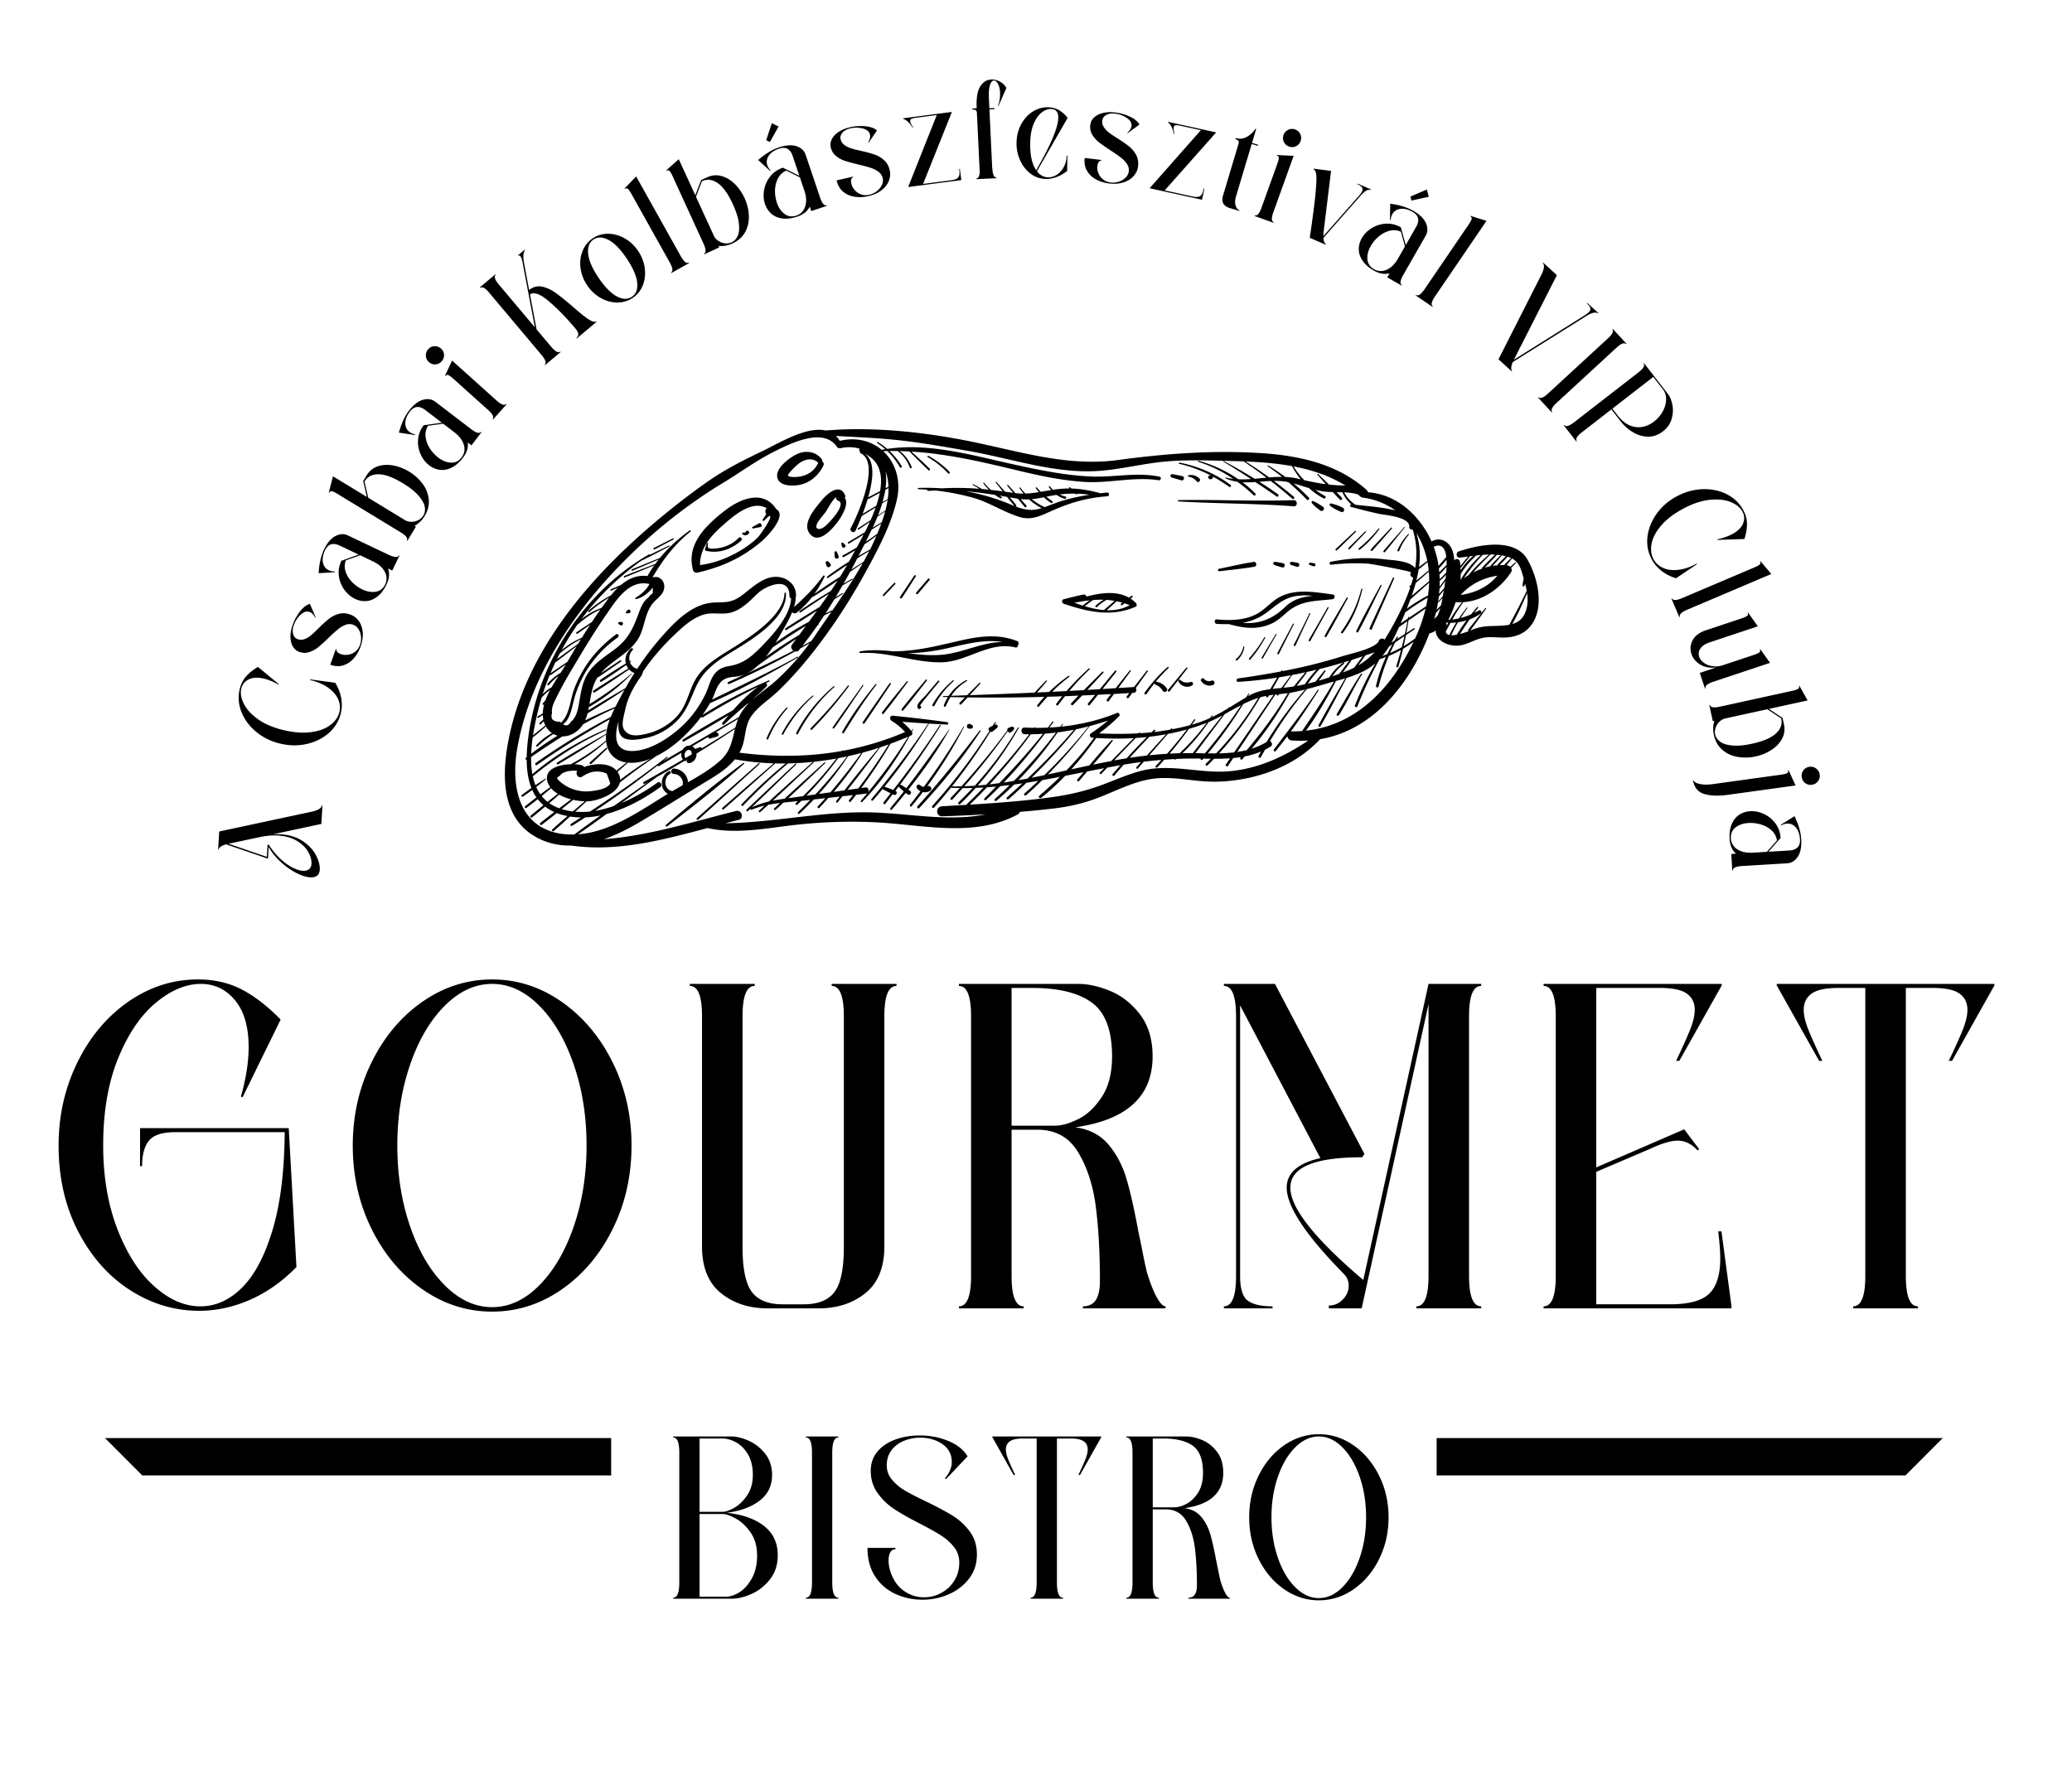
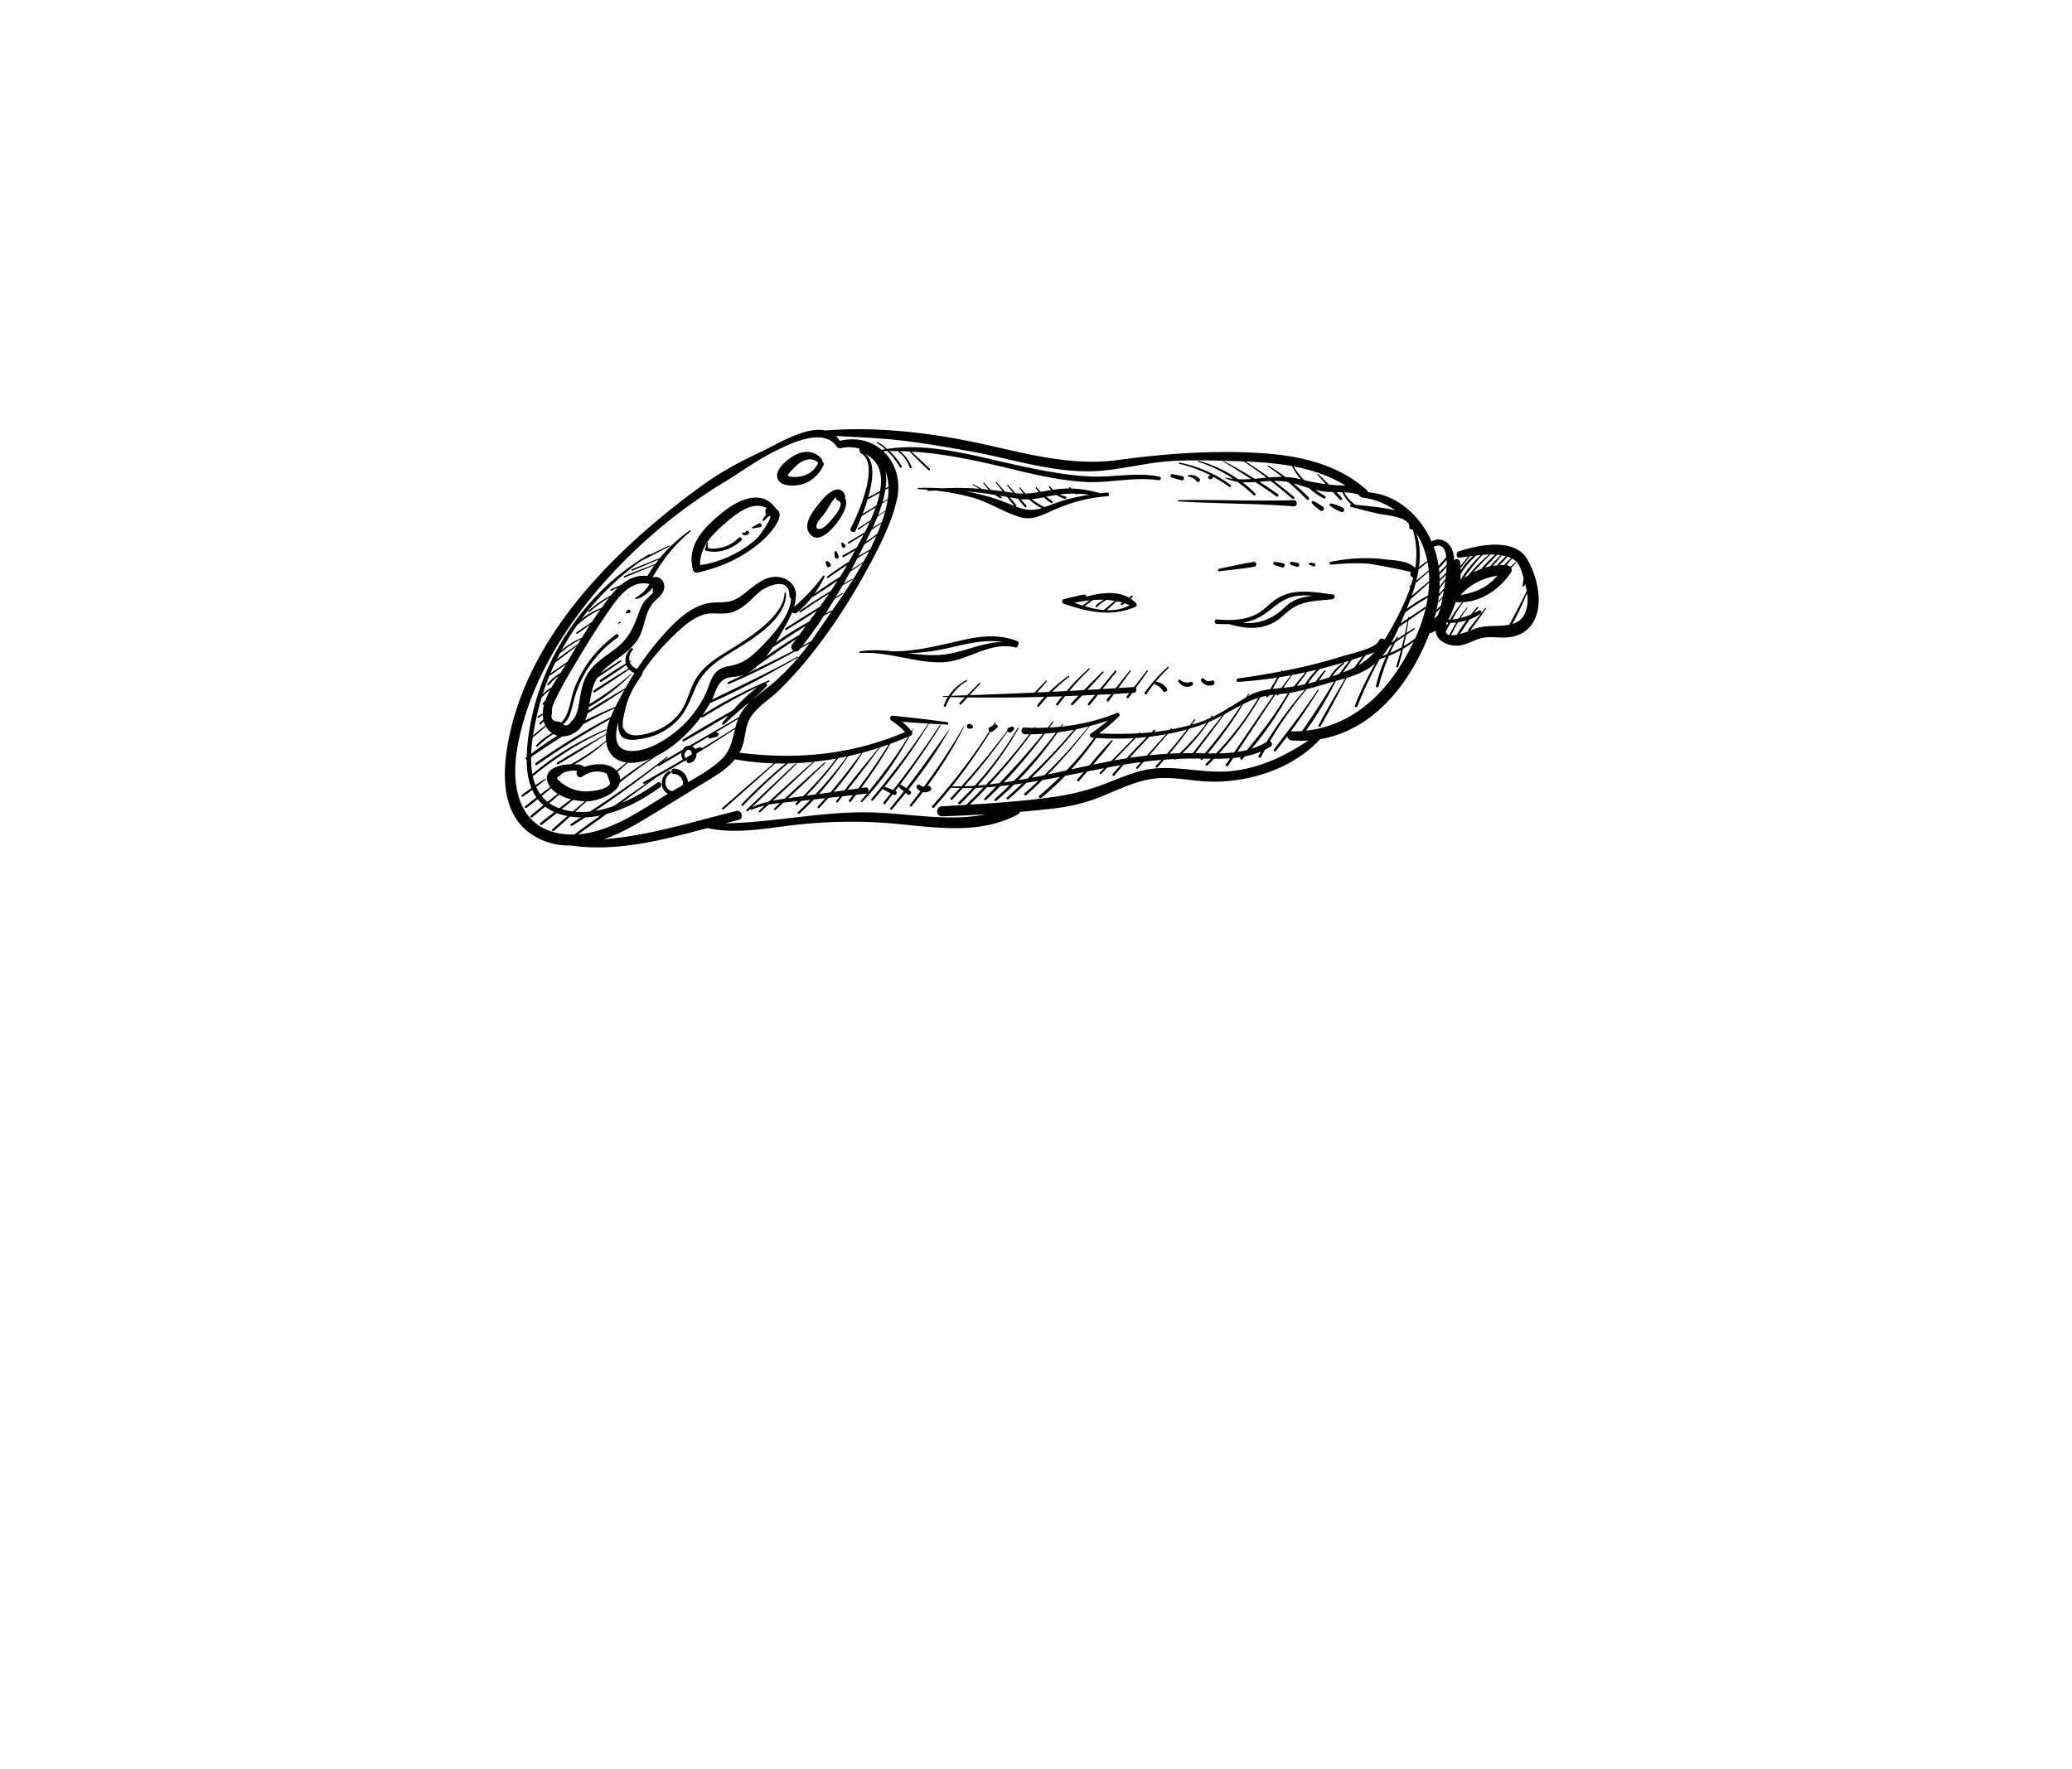
<svg xmlns="http://www.w3.org/2000/svg" xml:space="preserve" width="480.759" height="410.658">
  <path d="M196.002 115.5c.126-.106.19-.273.109-.48-1.199-3.054-4.158-.464-5.388 1.029-1.416 1.718-4.697 5.302-2.898 7.742 2.119 2.876 5.536-1.262 6.7-2.895.863-1.211 2.529-3.965 1.477-5.396m-3.051 5.113c-.541.611-1.157 1.315-1.842 1.773-1.092.728-2.194.412-1.468-.953.545-1.025 1.487-1.918 2.126-2.902.283-.435 1.282-2.398 2.225-3.154-.037.332.108.697.511.841 1.762.628-1.193 3.989-1.552 4.395M190.771 107.099a.476.476 0 0 0-.066-.477c-1.337-1.834-3.712-2.166-5.724-1.255-1.65.746-4.862 3.091-4.665 5.194.223 2.382 3.702 2.315 5.406 1.931 2.372-.533 4.335-2.311 5.346-4.486.179-.384-.013-.734-.297-.907m-3.872 3.132a6.683 6.683 0 0 1-1.907.452c-.452.033-1.87.095-2.136-.28-.24-.339 1.967-2.411 2.403-2.753 1.304-1.022 3.183-1.561 4.528-.3.021.02.047.028.07.044-.595 1.337-1.582 2.302-2.958 2.837M180.084 118.144c-.008-.014-.008-.027-.017-.041-3.053-4.607-8.454-2.276-11.945.455-4.324 3.383-8.975 7.756-7.314 13.769.127.458.612.675 1.052.572 5.687-1.323 10.456-3.473 14.911-7.31 1.495-1.288 5.937-6.038 3.313-7.445m-4.229 6.553c-1.306 1.282-2.824 2.379-4.408 3.29-2.735 1.574-5.867 2.764-9.027 3.158-.022-3.879 2.448-6.725 5.313-9.242 2.58-2.266 6.691-5.899 10.177-3.967-.387.307-.423.955-.127 1.39-.278.423-.551.851-.832 1.278-.131.2.161.39.322.24.399-.372.8-.737 1.196-1.108.034.005.061.019.097.021.915.042-2.254 4.493-2.711 4.94M256.897 114.321c-.559.044-1.114.11-1.67.172a.414.414 0 0 0-.181-.098c-2.146-.565-4.262-.948-6.431-1.012l-.333-.27c-.14-.113-.336.081-.198.205l.065.057a20.754 20.754 0 0 0-1.986.074 29.96 29.96 0 0 0-1.85.229 6.151 6.151 0 0 1-.704-.792c-.107-.144-.345-.009-.243.147.162.251.343.484.533.707-.817.13-1.614.275-2.407.408a13.058 13.058 0 0 1-.919-1.01c-.1-.125-.314.044-.221.175.224.31.461.612.708.907-1.035.165-2.072.298-3.147.328a13.947 13.947 0 0 1-1.171-1.372c-.087-.117-.281-.006-.197.118.293.437.613.855.949 1.258a14.525 14.525 0 0 1-1.908-.106l-1.679-1.889c-.114-.128-.288.06-.183.188l1.347 1.642a87.575 87.575 0 0 0-1.896-.277c-.652-.752-1.308-1.501-1.952-2.256-.082-.096-.253.039-.174.138.535.676 1.064 1.359 1.595 2.041-.906-.12-1.809-.228-2.709-.325a10.594 10.594 0 0 1-1.566-1.653c-.09-.119-.29-.004-.202.122.379.539.809 1.022 1.264 1.478-.529-.054-1.061-.122-1.588-.166-.672-.38-1.349-.754-2.022-1.131-.111-.062-.205.107-.096.172l1.51.908c-2.874-.215-5.743-.269-8.663-.099a53.334 53.334 0 0 0-5.501-.091c-.184.007-.174.278.008.285.709.029 1.419.076 2.129.132-.092.095-.06.286.108.273.593-.043 1.18-.072 1.766-.094a54.4 54.4 0 0 1 8.683 1.68c3.803 1.069 7.101 3.337 10.83 4.474 2.577.787 4.733-.201 7.073-1.27 4.345-1.984 8.459-3.201 13.252-3.542.554-.039.533-.909-.023-.865m-22.624 2.67a49.36 49.36 0 0 0-10.175-2.968c2.254.187 4.494.488 6.748.837.41.29.837.561 1.292.797.245.127.456-.256.209-.373-.165-.078-.315-.174-.476-.26.593.096 1.195.203 1.79.303a72.12 72.12 0 0 0 1.731 2.116 54.894 54.894 0 0 1-1.119-.452m7.181 1.018c-2.161.653-3.898.255-5.786-.459.123-.05.215-.197.118-.319a66.224 66.224 0 0 0-1.474-1.795c.618.105 1.229.204 1.854.314l.025.003 1.57 1.914c.208.253.58-.12.358-.369l-1.296-1.458c.67.078 1.313.089 1.949.059a12.502 12.502 0 0 0 2.927 2.027c-.081.027-.161.058-.245.083m5.658-1.975c-1.632.447-3.169 1.121-4.756 1.671l-.009-.007a17.196 17.196 0 0 1-2.966-1.84c.928-.083 1.851-.251 2.814-.45.523.487 1.079.938 1.687 1.315.279.172.513-.261.247-.439a20.881 20.881 0 0 1-1.352-.998l.003-.001c.793-.169 1.576-.31 2.354-.423.582.401 1.229.71 1.938.906.339.094.474-.447.131-.531a6.713 6.713 0 0 1-1.312-.473c1.2-.145 2.391-.213 3.583-.199l.162.145c.134.12.31.006.331-.125.929.029 1.859.097 2.8.24a52.782 52.782 0 0 0-5.655 1.209M274.354 110.514a63.625 63.625 0 0 0-2.292-.46c-.499-.093-.675.615-.189.765.745.231 1.488.46 2.242.662.618.165.864-.826.239-.967M278.318 111.091c-.708-.711-1.574-.962-2.549-.8-.175.028-.166.325.008.348.748.099 1.438.522 1.907 1.104.359.445 1.056-.229.634-.652M285.546 112.565c-3.505-2.633-7.57-4.341-11.856-5.198-.183-.037-.253.239-.069.281a30.742 30.742 0 0 1 7.358 2.736.418.418 0 0 0-.155.04c-.146-.087-.364-.072-.438.101-.286.683.79 1.019 1.029.324a.345.345 0 0 0 .002-.229 36.384 36.384 0 0 1 3.807 2.376c.248.176.567-.247.322-.431M300.175 116.078c-8.896.308-17.824-.157-26.728-.007-.199.004-.187.295.009.307 8.907.53 17.863.448 26.757 1.134.904.07.903-1.468-.038-1.434M306.922 117.569c-.727-.461-1.438-.961-2.242-1.272-.308-.118-.439.304-.278.499.53.638 1.222 1.133 1.864 1.652.622.503 1.333-.449.656-.879M311.633 117.878c-.843-.48-1.82-.814-2.765-1.021-.353-.078-.481.361-.219.555.791.585 1.678 1.087 2.608 1.414.559.197.867-.669.376-.948M225.544 168.288c-.124-.089-.26-.147-.397-.212-.821-.393-1.171 1-.256 1.035.152.005.299.018.45-.003.441-.063.565-.559.203-.82M215.156 182.496l-.029.013a99.601 99.601 0 0 0 8.562-13.812c.04-.079-.075-.144-.12-.067a149.662 149.662 0 0 1-9.228 14.003 1.665 1.665 0 0 1-.84-.403c-.424-.377-1.072.114-.782.621.208.364.513.622.859.794a146.88 146.88 0 0 1-2.416 3.115c-.2.25.153.602.362.351a99.302 99.302 0 0 0 2.599-3.275 2.4 2.4 0 0 0 1.672-.281c.689-.405.056-1.445-.639-1.059M309.25 137.977c-3.954-.518-8.343-1.385-12.1.46-2.1 1.032-3.515 2.985-5.571 4.072-2.819 1.491-6.151 1.53-9.248 1.248-.661-.06-.653 1.02.028 1.051.95.044 1.871.065 2.771.046 3.39.918 6.624 1.47 10.105-.221 1.424-.692 2.367-1.685 3.555-2.675 3.154-2.63 6.427-2.427 10.341-2.879.573-.066.793-1.015.119-1.102m-10.978 2.816c-2.103 2.031-4.34 3.365-7.288 3.737-.893.113-1.78.097-2.665.028 1.967-.356 3.834-1.079 5.648-2.441 2.332-1.753 4.035-3.454 7.081-3.823 1.175-.143 2.364-.12 3.55-.005-2.331.24-4.53.771-6.326 2.504M235.995 148.782c-4.297-1.684-8.604-1.156-13.001-.152-5.325 1.215-10.414 2.564-15.863 2.528-2.517-.275-5.038-.405-7.58.03-.215.036-.156.388.059.375 6.394-.399 12.386 2.223 18.721 2.157 6.077-.063 11.115-4.964 17.281-3.454.359.088.579-.222.555-.505.274-.219.281-.802-.172-.979m-25.303 2.819c3.065-.065 6.077-.462 9.168-1.159 4.288-.967 8.54-2.12 12.807-1.451-4.495.038-8.893 2.289-13.339 2.883-2.899.387-5.769.09-8.636-.273M263.597 139.998a7.105 7.105 0 0 0-1.279-1.066l.417-.327c.191-.149.001-.477-.197-.328l-.582.436c-2.845-1.624-6.557-1.14-9.86-.252-.078-.291-.351-.544-.732-.465a91.438 91.438 0 0 0-4.552 1.082c-.56.148-.458.891.023 1.054 5.603 1.89 11.11 3.134 16.67.681.321-.142.296-.6.092-.815m-12.25.585a48.108 48.108 0 0 1-2.056-.694c1.228-.239 2.4-.43 3.545-.555a23 23 0 0 0-1.431 1.049c-.073.06-.084.134-.058.2m4.851 1.009c-1.499-.114-3.014-.454-4.491-.896l.013-.007a22.313 22.313 0 0 1 1.916-1.429 22.118 22.118 0 0 1 2.408-.062 11.08 11.08 0 0 0-1.827 1.379c-.204.189.113.5.31.302.675-.677 1.422-1.194 2.213-1.653.628.042 1.255.128 1.883.238-.79.665-1.568 1.347-2.354 2.012a.202.202 0 0 0-.071.116m.618.033c.751-.692 1.516-1.376 2.261-2.078.44.09.884.199 1.329.325l-.261.196c-.23.173.006.561.232.384.18-.141.36-.283.542-.424.396.126.795.263 1.199.424-1.669.923-3.469 1.232-5.302 1.173M290.918 130.415c-2.722.413-5.419 1.058-8.115 1.612-.312.064-.232.597.089.558 2.73-.338 5.491-.587 8.2-1.065.622-.11.459-1.201-.174-1.105M297.74 130.737c-.608-.144-1.225-.236-1.841-.337-.481-.079-.645.579-.183.733.593.198 1.182.404 1.787.56.614.159.855-.81.237-.956M301.132 130.641c-.492-.097-.98-.213-1.482-.246-.349-.023-.486.534-.167.676.459.204.945.329 1.426.473.573.172.812-.788.223-.903M304.957 130.738c-.307-.07-.615-.102-.928-.139-.345-.041-.453.396-.129.521.294.112.581.227.886.309.443.119.619-.59.171-.691M263.53 159.68l2.792-3.869c.095-.13-.127-.296-.226-.169l-2.983 3.828c-.035-.003-.064-.017-.104-.014-1.172.084-2.346.151-3.518.225.957-1.312 1.913-2.627 2.873-3.938.09-.121-.118-.278-.213-.159-1.092 1.38-2.188 2.757-3.281 4.137-1.017.063-2.032.135-3.049.195 1.06-1.324 2.115-2.65 3.176-3.974.151-.19-.117-.458-.275-.267-1.178 1.427-2.36 2.852-3.54 4.278-.959.055-1.917.113-2.876.166 1.235-1.327 2.459-2.667 3.697-3.986.146-.157-.088-.385-.24-.232-1.412 1.425-2.849 2.836-4.267 4.263-1.12.061-2.239.127-3.359.184 1.468-1.747 3.01-3.424 4.686-5.004.132-.124-.067-.314-.199-.195a59.5 59.5 0 0 0-5.143 5.234c-1.114.057-2.229.122-3.344.175a35.349 35.349 0 0 1 3.927-3.444c.147-.11.004-.357-.149-.248a36.695 36.695 0 0 0-4.505 3.727c-.925.043-1.849.089-2.772.13.76-.86 1.52-1.72 2.254-2.601.096-.116-.061-.273-.169-.164-.909.911-1.789 1.853-2.671 2.791-5.017.222-10.035.42-15.053.591l2.451-2.655c.123-.132-.072-.322-.199-.194l-2.865 2.87c-1.219.041-2.439.088-3.658.127a10.81 10.81 0 0 1 3.6-3.41c.15-.088.013-.311-.138-.23-1.636.878-3.05 2.131-4.073 3.66l-1.263.041c-.135.004-.128.204.005.208.359.01.717.013 1.075.022a9.91 9.91 0 0 0-.945 1.945c-.094.265.356.447.464.184.309-.755.672-1.457 1.083-2.117 1.121.027 2.243.04 3.364.057l-1.233 1.236c-.242.243.149.621.38.37l1.473-1.595c4.993.068 9.982.044 14.969-.056a.198.198 0 0 0 .182-.004c.877-.018 1.755-.047 2.632-.07a26.85 26.85 0 0 0-1.602 1.913c-.185.244.146.585.35.34a57.473 57.473 0 0 1 1.988-2.272c1.139-.031 2.276-.07 3.415-.109a47.884 47.884 0 0 0-1.373 1.747c-.176.237.239.55.418.312a76.821 76.821 0 0 1 1.614-2.08c1.039-.036 2.077-.088 3.117-.129a94.69 94.69 0 0 0-1.665 1.751c-.247.267.147.649.404.393.718-.714 1.422-1.445 2.12-2.18 1-.042 1.999-.092 2.999-.138-.54.652-1.078 1.307-1.62 1.958-.229.274.177.662.396.385.631-.793 1.265-1.582 1.896-2.374 1.009-.047 2.019-.098 3.028-.15-.316.404-.637.804-.95 1.208-.23.298.195.708.42.409.409-.547.81-1.1 1.216-1.65 1.187-.062 2.371-.132 3.557-.203l-.561.72c-.249.32.209.667.448.335.263-.365.525-.729.789-1.093l.338-.019c.623-.04.772-.751.485-1.123M270.737 159.784c-.561-.837-1.419-1.376-2.405-1.57a.429.429 0 0 0-.159-.003 34.913 34.913 0 0 1 2.969-3.178c.149-.142-.077-.356-.228-.221-2.008 1.786-3.771 3.779-5.34 5.96-.209.291.291.581.491.276a32.485 32.485 0 0 1 1.826-2.483.38.38 0 0 0 .262.371c.715.264 1.251.774 1.655 1.408.378.589 1.317.02.929-.56M276.277 158.279c-.842.253-1.761.165-2.411-.469-.239-.233-.61.073-.45.358.627 1.119 2.097 1.61 3.208.896.405-.261.135-.93-.347-.785M281.131 157.972c-.655.26-1.322.108-1.78-.432-.31-.364-.924.127-.654.52.603.884 1.713 1.295 2.734.931.646-.231.332-1.269-.3-1.019M196.125 126.502c-.173-.238-.351-.379-.588-.546-.133-.095-.355.039-.334.201.038.287.08.511.21.775.237.482 1.028.005.712-.43M194.583 129.095c-.134-.351-.257-.702-.439-1.031-.144-.261-.506-.11-.518.151-.016.344.024.68.056 1.022.064.696 1.13.457.901-.142M192.695 130.887a4.782 4.782 0 0 0-.516-.567c-.266-.247-.693.01-.598.361.068.253.155.481.261.721.262.59 1.254-.008.853-.515" />
-   <path d="M171.385 124.837a8.163 8.163 0 0 1-3.623 2.153 8.974 8.974 0 0 1-2 .328c-.272.014-.58.052-.85.007-.778-.129-.765-.268-.638-1.171.026-.184-.242-.26-.287-.071-.111.473-.269.915-.416 1.378-.05.156.07.331.222.367 3.006.73 5.978-.356 8.212-2.388.411-.373-.229-1.004-.62-.603M173.061 123.387c-.11.226-.343.296-.577.22-.209-.068-.377.237-.21.379.436.372 1.058.315 1.439-.112.411-.461-.399-1.009-.652-.487M176.035 121.502c-.48.271-.962.537-1.446.8-.203.111-.048.387.153.348.553-.108 1.106-.212 1.661-.313.616-.113.256-1.186-.368-.835M144.254 144.36a1.53 1.53 0 0 0-.621.034.254.254 0 0 0-.104.422c.157.152.331.241.533.32.482.188.707-.718.192-.776M145.692 141.553c-.21.165-.318.341-.483.544-.076.094-.029.259.11.251.246-.014.453.011.697-.06.6-.172.122-1.084-.324-.735" />
+   <path d="M171.385 124.837a8.163 8.163 0 0 1-3.623 2.153 8.974 8.974 0 0 1-2 .328c-.272.014-.58.052-.85.007-.778-.129-.765-.268-.638-1.171.026-.184-.242-.26-.287-.071-.111.473-.269.915-.416 1.378-.05.156.07.331.222.367 3.006.73 5.978-.356 8.212-2.388.411-.373-.229-1.004-.62-.603M173.061 123.387c-.11.226-.343.296-.577.22-.209-.068-.377.237-.21.379.436.372 1.058.315 1.439-.112.411-.461-.399-1.009-.652-.487M176.035 121.502c-.48.271-.962.537-1.446.8-.203.111-.048.387.153.348.553-.108 1.106-.212 1.661-.313.616-.113.256-1.186-.368-.835M144.254 144.36a1.53 1.53 0 0 0-.621.034.254.254 0 0 0-.104.422M145.692 141.553c-.21.165-.318.341-.483.544-.076.094-.029.259.11.251.246-.014.453.011.697-.06.6-.172.122-1.084-.324-.735" />
  <path d="M354.363 129.789c-2.929-5.046-11.353-3.352-15.888-1.811-.746.253-.638 1.535.228 1.437a94.92 94.92 0 0 0 1.944-.248c-.606.706-1.194 1.43-1.784 2.146a15.705 15.705 0 0 0-.102-.883c-.114-.766-1.034-.881-1.34-.323-.053-1.321-.328-2.587-1.083-3.555-1.067-1.368-2.775-1.749-4.179-.873a20.953 20.953 0 0 0-.869-1.76c-2.941-5.244-7.859-9.239-13.887-9.67a.97.97 0 0 0-.33-.561c-6.958-6.194-16.093-8.045-25.154-8.564-10.978-.629-21.662.17-32.527 1.645-11.977 1.626-23.293-2.157-34.9-4.456-10.541-2.089-22.153-3.302-32.924-2.398-4.507-1.033-11.095 3.079-14.489 4.697-4.491 2.139-8.724 4.258-12.815 7.116-4.047 2.827-7.951 5.854-11.733 9.025-15.718 13.177-30.46 30.244-34.518 50.878-1.479 7.518-1.859 17.245 5.367 22.037 2.88 1.91 5.993 2.633 9.14 2.574 10.63 1.53 21.212-1.266 31.626-4.06 6.148 1.363 12.543.25 18.701-.529 6.77-.857 13.528-1.13 20.347-.801 10.88.527 22.716 3.62 32.881-1.789.309-.165.481-.391.558-.635 2.633-.228 5.26-.481 7.87-.789 3.659-.432 7.136-1.238 10.572-2.588 3.641-1.431 7.167-3.228 11.015-4.063 4.22-.916 8.232-.105 12.451.286 3.332.308 6.689.113 9.979-.493 6.654-1.225 13.136-4.218 17.776-9.221 12.311-2.091 20.899-12.833 25.368-24.553a4.162 4.162 0 0 0 1.447-.661c.104 2.731 3.735 4.072 6.429 3.286 1.768-.516 3.24-1.457 5.096-1.683 1.623-.198 3.242.105 4.867.002 2.355-.15 4.42-.986 5.839-2.938 3.07-4.219 1.441-11.055-.979-15.224m-20.772 13.036c-.271.286-.543.572-.81.861.134-.478.261-.958.377-1.44.349-.364.69-.735 1.024-1.115-.16.584-.355 1.161-.591 1.694m-9.481 4.987c-.182.286-.354.578-.529.869-.251.163-.505.323-.755.486.656-1.176 1.234-2.406 1.776-3.631.652-.45 1.302-.905 1.953-1.357a75.448 75.448 0 0 1-.579 2.96c-.613.396-1.228.79-1.842 1.186.069-.128.134-.257.205-.384.084-.149-.138-.272-.229-.129m-1.016 1.7a38.9 38.9 0 0 0-1.206 2.288c-.377.147-.749.306-1.134.436a19.652 19.652 0 0 0 1.555-2.199c.263-.173.523-.35.785-.525m.633-.423c.714-.478 1.425-.96 2.138-1.441a75.469 75.469 0 0 1-.62 2.567c-.871.491-1.766.938-2.689 1.328.364-.826.752-1.644 1.171-2.454m3.163-5.691.02-.123c.016-.117-.161-.164-.181-.045-.017.106-.04.21-.058.316-.565.38-1.131.759-1.696 1.14.144-.331.286-.66.426-.987.222-.513.438-1.039.655-1.564a51.782 51.782 0 0 1 5.218-3.427 29.728 29.728 0 0 1-.376 1.997c-1.338.895-2.673 1.795-4.008 2.693m-.481-2.117c.288-.715.57-1.437.839-2.166 1.45-1.285 2.896-2.571 4.339-3.863-.023.98-.109 1.96-.24 2.936a41.13 41.13 0 0 0-4.938 3.093m1.131-2.988c.345-.982.671-1.972.94-2.972 1.018-.879 2.036-1.757 3.045-2.646.063.73.081 1.463.075 2.197a1006.002 1006.002 0 0 0-4.06 3.421m1.086-3.541c.217-.861.403-1.725.539-2.592a63.425 63.425 0 0 0 2.059-1.702c.121.641.208 1.286.271 1.932-.962.781-1.914 1.573-2.869 2.362m1.495-8.095a20.36 20.36 0 0 1 1.044 3.527c-.65.46-1.289.939-1.921 1.429.35-2.651.25-5.31-.612-7.897a19.127 19.127 0 0 1 1.489 2.941m-15.11-11.926c.196.159.398.306.59.472.077.067.157.116.238.157a.517.517 0 0 0 .274.121 16.602 16.602 0 0 1 7.646 2.982c-2.965-.74-6.24-.993-9.222-1.301a7.527 7.527 0 0 1-2.653-2.892c1.053.047 2.095.157 3.127.461m-2.824-2.029c-.333-.02-.671-.036-1.018-.044a33.212 33.212 0 0 1-2.798-.194c-.839-.825-1.688-1.642-2.525-2.463-.11-.107-.263.057-.164.169.644.732 1.284 1.469 1.929 2.204-1.678-.22-3.306-.547-5.002-.939a18.366 18.366 0 0 1-2.475-3.183c4.26.811 8.364 2.157 12.053 4.45m-12.375-4.512a.12.12 0 0 0 .011.095 19.6 19.6 0 0 0 1.988 2.962l-.586-.14c-1-.241-1.996-.36-2.989-.406a50.303 50.303 0 0 0-3.959-2.662c-.128-.078-.232.118-.112.2a52.343 52.343 0 0 1 3.296 2.44 32.919 32.919 0 0 0-2.98.127 99.615 99.615 0 0 0-5.474-3.704c3.608.148 7.258.436 10.805 1.088M131.19 193.619c-10.602-.935-12.69-10.693-11.226-19.572 2.851-17.282 13.791-33.002 26.058-45.032 6.615-6.488 13.894-12.19 21.821-16.991 3.973-2.407 7.757-5.216 11.922-7.281 3.695-1.832 11.337-5.685 14.448-.995a.61.61 0 0 0 .534.261.877.877 0 0 0 .404-.004c1.425-.336 2.915-.262 4.321.135a.506.506 0 0 0 .175.753c-.107.031-.158.198-.036.254 4.887 2.237-.692 14.607-2.211 17.412-.389.718.759 1.344 1.099.616.345-.74.889-1.964 1.462-3.426 1.075-.65 2.148-1.302 3.213-1.968a40.77 40.77 0 0 1-1.175 2.934l-2.92 1.897c-.178.115-.004.4.17.281l2.564-1.759a63.63 63.63 0 0 1-1.15 2.397c-1.297.764-2.593 1.53-3.877 2.314-.202.123-.013.435.19.314 1.143-.684 2.276-1.386 3.409-2.087a130.973 130.973 0 0 1-1.588 2.979 65.436 65.436 0 0 1-3.248 1.857c-.249.133-.021.512.226.376a64.233 64.233 0 0 0 2.651-1.555c-.321.585-.615 1.121-.865 1.593-.189.355-.392.697-.586 1.048a62.352 62.352 0 0 0-5.03 3.435c-.192.146-.008.47.198.328a317.406 317.406 0 0 1 4.407-3.002 84.362 84.362 0 0 1-1.618 2.713c-2.024 1.292-4.03 2.61-5.975 3.999a27.161 27.161 0 0 0 2.363-3.991c.113-.233-.197-.396-.344-.193-1.949 2.704-4.271 5.036-6.749 7.243.234-.779.39-1.562.391-2.332a.805.805 0 0 0 .079-.334c.058-2.826-2.525-4.597-5.224-4.335-2.202.214-4.113 1.742-5.781 3.055-1.119.881-2.089 1.756-3.411 2.307-1.887.784-3.721.379-5.668.687-4.47.708-8.114 4.464-10.973 7.695a68.381 68.381 0 0 0-5.794 7.588 2.48 2.48 0 0 1-1.675-1.544c.068-.051.138-.1.205-.152.096-.073.011-.226-.099-.164-.058.033-.116.069-.175.102-.238-.853-.05-1.841.692-2.596.249-.253-.124-.585-.384-.374-1.023.827-1.514 2.208-1.193 3.487a102.79 102.79 0 0 0-5.922 3.792c-.268.184-.015.613.263.436a102.611 102.611 0 0 0 5.754-3.896 3.1 3.1 0 0 0 .482.829c-2.706 1.686-5.426 3.359-8.083 5.12-.267.176-.015.599.257.426 2.705-1.716 5.355-3.526 8.012-5.318.342.36.758.645 1.223.834a73.169 73.169 0 0 0-2.081 3.493 270.132 270.132 0 0 0-8.624 5.15c.06-.278.114-.56.165-.843.061.017.13.013.2-.028a46.69 46.69 0 0 0 9.719-7.566c.052-.053-.028-.128-.083-.08a68.878 68.878 0 0 1-9.73 7.072c.341-2.004.613-4.06 1.621-5.767.102-.172.215-.335.326-.498a.194.194 0 0 0 .184-.026l5.18-3.562c.188-.129.008-.432-.184-.304l-4.488 2.983c2.496-2.906 6.425-4.494 8.554-7.789 1.674-2.591 1.527-5.995 3.499-8.416.987-1.212 2.581-2.009 2.669-3.77.081-1.61-1.276-2.692-2.564-2.258-.044-.015-.086-.022-.13-.036 2.346-4.067 5.109-7.645 8.796-10.619.14-.113-.05-.352-.196-.247-2.562 1.83-4.916 3.959-6.91 6.386-2.162.877-4.325 1.752-6.484 2.636-.207.085-.108.424.099.336 2.032-.86 4.06-1.73 6.089-2.598-.267.335-.525.675-.778 1.02-2.399.923-4.798 1.846-7.19 2.787-.212.083-.112.427.1.341a933.557 933.557 0 0 0 6.87-2.819 27.197 27.197 0 0 0-1.605 2.506c-2.344-.325-4.389.595-6.145 2.058l-2.369 1.022a.163.163 0 0 0 .131.298l1.522-.678a18.909 18.909 0 0 0-1.608 1.778c-1.884.985-3.654 2.174-5.24 3.602-.176.158.087.41.263.255a31.453 31.453 0 0 1 4.551-3.33c-.6.782-1.182 1.58-1.757 2.384a15.485 15.485 0 0 0-4.67 2.609c3.862-5.167 8.548-9.735 13.881-13.551.019-.003.038-.005.057-.015 2.186-1.06 4.332-2.206 6.49-3.32.13-.066.013-.253-.116-.192-1.49.718-2.984 1.43-4.471 2.155.062-.072-.015-.193-.11-.138a51.36 51.36 0 0 0-1.744 1.052c-.081.041-.163.079-.244.12a.163.163 0 0 0-.08.087c-14.273 9.1-24.038 24.989-26.065 41.77a39.09 39.09 0 0 0-.293 4.069c-.064.051-.132.099-.196.15-.197.158-.017.453.193.464.013 2.297.313 4.549 1.096 6.533a81.436 81.436 0 0 0-2.221 1.631c-.222.169-.01.543.23.379.73-.499 1.46-1.02 2.183-1.551.269.607.59 1.184.964 1.728a88.05 88.05 0 0 0-2.63 2.082c-.207.171.076.529.294.37a89.69 89.69 0 0 0 2.65-2.037 9.53 9.53 0 0 0 1.321 1.394c-1 .809-1.997 1.621-2.983 2.443-.261.218.119.576.377.366a259.804 259.804 0 0 0 3.003-2.482c.62.482 1.328.902 2.122 1.258a142.78 142.78 0 0 0-3.27 2.56c-.237.193.088.606.334.421a142.016 142.016 0 0 0 3.51-2.742c.213.082.424.166.651.239.605.195 1.217.337 1.831.455a152.383 152.383 0 0 0-3.541 3.121c-.242.221.118.559.361.351a155.356 155.356 0 0 0 3.771-3.359c.84.13 1.687.196 2.535.206-.776.501-1.544 1.011-2.324 1.506-.28.177-.016.616.266.441a203.84 203.84 0 0 0 3.066-1.956 21.95 21.95 0 0 0 3.519-.444 312.957 312.957 0 0 0-6.057 4.408c-.686.018-1.377.011-2.075-.05m72.539-74.028c.344-.876.673-1.804.957-2.758l1.265-.794a23.605 23.605 0 0 1-.512 2.442l-1.71 1.11m1.654-.904a34.28 34.28 0 0 1-.806 2.54 882.578 882.578 0 0 1-2.093 1.228c.364-.757.75-1.621 1.123-2.55a937.26 937.26 0 0 1 1.776-1.218m-.609-2.154c.269-.94.498-1.897.647-2.848l.737-.402c.013.843-.062 1.697-.182 2.552l-1.202.698m.697-3.217c.184-1.348.215-2.67.002-3.881.039.103.085.202.12.306.346 1.038.512 2.12.554 3.221l-.676.354m-3.211 9.6c.735-.458 1.47-.914 2.206-1.37-.295.81-.608 1.587-.924 2.343a65.21 65.21 0 0 1-2.672 1.854c.469-.945.937-1.889 1.39-2.827m-43.545 49.147c3.491-1.948 6.928-4.004 10.356-6.071-.497.587-.985 1.175-1.456 1.756-.227.281.143.657.408.396 1.666-1.634 3.455-3.148 5.233-4.67l.545-.327c-.659.661-1.252 1.362-1.733 2.123-.24.379-.438.767-.616 1.159a4844.944 4844.944 0 0 0-11.438 6.629c-.702-.049-1.283.364-1.62.946-1.512.881-3.024 1.762-4.534 2.646.335-.266.673-.529 1.007-.797.108-.086-.042-.277-.152-.191-5.752 4.492-11.707 8.683-17.802 12.681-1.145.12-2.29.139-3.426.043l2.607-2.401c.311-.004.605-.022.877-.054 2.094-.249 6.277-1.76 6.856-4.317 2.659-2.077 5.366-4.079 8.193-5.943a.11.11 0 0 0 .05-.089c3.56-1.712 6.627-4.441 9.18-7.411.508-.591.987-1.207 1.45-1.835.04.15.201.269.373.164 4.196-2.572 8.44-4.979 12.859-7.11-2.146 1.521-4.09 3.452-5.867 5.456-3.898 2.216-7.798 4.436-11.613 6.782-.28.171-.023.594.263.435m1.909 1.158c1.229-.733 2.46-1.461 3.688-2.195-.013.212.186.447.44.381.542-.142 1.08-.29 1.616-.454.672-.205.272-1.213-.398-.904-.049.022-.096.048-.144.07 1.813-1.084 3.626-2.17 5.438-3.256a16.383 16.383 0 0 0-.638 1.991 344.542 344.542 0 0 1-7.768 4.811c-.074-.18-.247-.31-.501-.228-.331.107-.657.23-.985.347a.315.315 0 0 0-.085.051 1.683 1.683 0 0 0-.663-.614m-.135 1.873c-.474.281-.951.557-1.426.835-.601-.609.056-2.151.951-1.859.371.121.52.588.475 1.024m-10.875 6.823c.274-.151.543-.31.816-.461-2.664 1.871-5.338 3.732-8.006 5.604a25.662 25.662 0 0 1-4.315 1.124c4.95-3.312 9.763-6.834 14.451-10.507.06.123.204.208.357.118 1.741-1.024 3.475-2.061 5.213-3.093-.119.557-.029 1.143.338 1.575a479.221 479.221 0 0 1-9.114 5.209c-.284.157-.024.585.26.431m-23.084-1.18c-.77.471-1.532.974-2.287 1.49a12.913 12.913 0 0 1-.619-2.061c5.23-4.239 10.802-7.874 16.955-10.646.123-.056.029-.273-.096-.219-6.1 2.619-11.904 6.052-16.956 10.377-.231-1.273-.313-2.616-.296-3.978 2.394-1.668 4.81-3.27 7.269-4.787a4.918 4.918 0 0 0 2.446-.627 6.226 6.226 0 0 0 2.347-2.189 102.042 102.042 0 0 1 7.33-3.692c-.321.652-.637 1.32-.916 2.009-6.03 3.157-11.83 6.747-17.403 10.654-.293.205-.005.685.289.478 5.447-3.836 11.104-7.326 16.905-10.591-.417 1.108-.732 2.241-.853 3.353-3.81 2.181-7.629 4.369-11.364 6.677-.255.157-.018.55.24.398 3.749-2.21 7.433-4.547 11.105-6.88a8.26 8.26 0 0 0-.002 1.362 50.022 50.022 0 0 1-8.061 5.442.218.218 0 0 0-.071.062c-2.752.066-6.133 1.051-5.521 3.805.124.557.378 1.057.71 1.512-.767.55-1.532 1.106-2.29 1.674a9.79 9.79 0 0 1-.974-1.709 55.786 55.786 0 0 0 2.225-1.774c.079-.066-.026-.193-.112-.14m21.077-41.685c1.647-.437 2.784-1.405 3.853-2.676l.009 1.275-.657.556c-.322.495-.925.891-1.287 1.386-.615.84-.994 1.805-1.348 2.775-1.285 3.519-2.417 5.952-5.457 8.264-1.979 1.505-4.158 2.836-5.725 4.807-1.696 2.133-2.092 4.534-2.539 7.153-.291 1.7-.553 3.774-1.992 4.922-.477.851-1.088 1.048-1.833.599 1.697-1.212 2.013-3.77 2.613-5.947 1.6-5.806 5.207-10.777 10.117-14.236.434-.306-.007-1.019-.424-.703-2.947 2.228-5.477 4.8-7.411 7.962a28.627 28.627 0 0 0-2.28 4.651c-.892 2.318-1.073 6.134-3.106 7.894-.082-.074-.162-.141-.246-.228-1.619-.006-2.222-.673-1.812-2.002-.191-1.413.595-2.738 1.197-3.959 1.666-3.378 3.676-6.636 5.612-9.865a173.791 173.791 0 0 1 5.757-9.013c2.298-3.348 5.354-8.272 10.046-7.113-.013.02-.031.03-.043.053-.673 1.311-1.949 2.369-3.18 3.137-.164.103-.051.359.136.308m-10.277 5.314c-1.185.789-2.372 1.577-3.552 2.375-.213.144-.003.49.206.342.984-.694 1.962-1.396 2.941-2.097-.652.998-1.288 2.006-1.917 3.019a19.306 19.306 0 0 0-4.682 2.855 60.08 60.08 0 0 1 3.736-5.995.198.198 0 0 0 .172-.051 19.522 19.522 0 0 1 5.083-3.361c-.678.958-1.338 1.932-1.987 2.913m-2.549 4.008c-.216.349-.425.701-.639 1.051-1.642 1.179-3.284 2.357-4.918 3.546.243-.491.49-.979.747-1.461a.18.18 0 0 0 .165-.039c1.439-1.233 2.969-2.272 4.645-3.097m-.976 1.605a298.553 298.553 0 0 0-2.171 3.644l-3.913 2.634c.372-.88.763-1.752 1.176-2.611.047.014.101.006.155-.035 1.591-1.201 3.171-2.417 4.753-3.632m-5.993 6.684 3.476-2.46-.025.042a51.354 51.354 0 0 1-1.195 1.914 12.102 12.102 0 0 0-3.023 2.526c-.184.214.134.521.314.305a13.502 13.502 0 0 1 2.26-2.135 55.096 55.096 0 0 0-1.642 2.674 8.718 8.718 0 0 0-2.061 1.596 57.558 57.558 0 0 1 1.653-4.508c.053.074.148.114.243.046m-.162 3.458a18.592 18.592 0 0 0-1.087 2.398l-.629.71c-.177.199.128.489.294.286l.029-.035a8.71 8.71 0 0 0-.316 2.111l-1.19.69c-.199.115-.011.427.183.305l1.015-.637c.011.343.05.683.112 1.021l-.86.841c-.184.18.108.464.286.278l.665-.692c.096.35.226.674.378.977-.96.758-1.924 1.513-2.856 2.303.286-1.86.668-3.637 1.032-5.194.285-1.218.62-2.417.982-3.603a12.572 12.572 0 0 1 1.962-1.759m-3.858 10.903c.976-.778 1.919-1.6 2.865-2.417a4.645 4.645 0 0 0 1.41 1.54c-1.341.75-2.588 1.675-3.611 2.799-.179.197.102.466.295.286 1.167-1.089 2.353-2.061 3.657-2.874.299.167.618.294.948.387a72.5 72.5 0 0 0-6.105 4.193c.051-1.301.182-2.61.368-3.886a.179.179 0 0 0 .173-.028m58.573-33.336c-.01-.22-.332-.209-.339.009-.188 5.582-9.068 10.861-13.165 13.405-3.496 2.17-6.548 4.153-8.22 8.055-1.122 2.62-1.715 5.176-3.758 7.287-1.841 1.902-4.263 3.254-6.841 3.852-1.759.408-4.192.93-5.338-1.141-.58-1.048.123-3.319.353-4.419.631-3.018 2.105-5.583 3.879-8.062a.354.354 0 0 0 .057-.313.582.582 0 0 0 .173-.453c2.145-3.19 4.687-6.076 7.496-8.744 1.863-1.77 3.899-3.604 6.379-4.444 2.093-.708 4.008-.063 6.09-.45 1.664-.309 2.934-1.187 4.233-2.252.98-.803 1.812-1.759 2.774-2.578 1.66-1.416 7.016-3.838 7.038.837a.66.66 0 0 0 .376.621c-.172 4.134-4.637 8.891-6.998 11.291-2.272 2.31-4.186 3.882-7.399 4.405-1.235.201-2.2.564-3.078 1.49-1.209 1.277-1.586 3.288-2.315 4.836a25.492 25.492 0 0 1-3.872 5.928c-2.879 3.288-8.126 7.114-12.635 7.435-4.638.33-4.825-3.104-3.746-6.84-.117 1.395-.005 2.816.806 3.553 1.288 1.168 4.012.604 5.519.291 2.598-.541 4.967-1.843 6.899-3.649 2.453-2.293 3.369-5.12 4.693-8.107 1.715-3.873 4.72-5.994 8.217-8.136 4.452-2.727 12.984-7.663 12.722-13.707m3.406 4.436a176.402 176.402 0 0 1 6.573-4.329 165.92 165.92 0 0 1-2.142 3.059c-2.677 1.63-5.35 3.269-7.962 4.993-.229.151-.016.507.22.365 2.399-1.441 4.758-2.955 7.108-4.483-.626.867-1.264 1.729-1.898 2.593-2.69 1.445-5.304 3.051-7.724 4.865.683-1.109 1.293-2.193 1.83-3.139.674-1.189 1.457-2.553 2.033-3.968.24.272.695.4 1.059.11a21.205 21.205 0 0 0 3.587-3.664c.047.023.1.031.161-.006 1.951-1.188 3.855-2.469 5.744-3.774a108.41 108.41 0 0 1-1.581 2.407 128.17 128.17 0 0 0-7.223 4.615c-.22.151-.006.508.215.356m1.21 3.137-1.555 2.113c-2.639 1.58-5.232 3.251-7.718 5.053a29.848 29.848 0 0 0 1.593-2.223.21.21 0 0 0 .127-.039c2.506-1.696 4.994-3.354 7.553-4.904m-35.951 30.77a108.673 108.673 0 0 0-7.137 4.962 2.914 2.914 0 0 0-.12-.843 3.605 3.605 0 0 0-.491-1.014c.811-.703 1.617-1.41 2.416-2.126 1.545.143 3.212-.162 4.66-.696.229-.084.448-.189.672-.283m-5.649.937c-.78.623-1.556 1.251-2.327 1.885-1.645-1.899-5.153-1.742-7.535-.824a.69.69 0 0 0-.455-.397c-.444-.135-1.06-.225-1.755-.256a37.603 37.603 0 0 0 7.328-5.292c.061.557.185 1.102.393 1.628.814 2.059 2.475 3.003 4.351 3.256m-10.28 3.271c.948-.648 1.976-1.108 3.139-1.165a5.43 5.43 0 0 1 2.55.479l.791 2.207c-.419 1.551-4.68 1.964-5.781 1.926-1.839-.064-3.642-.624-5.129-1.715a5.476 5.476 0 0 1-1.006-.848c-.565-.423-.505-.756.18-1 .756-1.169 2.694-1.338 4.112-1.218-.564.711.279 1.926 1.144 1.334m9.072-18.819c-.418.794-.898 1.682-1.37 2.619a95.914 95.914 0 0 0-7.036 3.164c.234-.523.414-1.074.562-1.642a264.966 264.966 0 0 0 8.583-5.474c-.247.444-.504.886-.739 1.333m-16.302 21.518c.417.5.951.931 1.55 1.304-.794.617-1.59 1.232-2.375 1.862a8.667 8.667 0 0 1-1.353-1.355 154.78 154.78 0 0 0 2.178-1.811m1.864 1.493c.842.475 1.799.837 2.768 1.091-.916.689-1.833 1.377-2.749 2.069a9.639 9.639 0 0 1-2.303-1.188c.768-.65 1.526-1.312 2.284-1.972m3.248 1.2a14.06 14.06 0 0 0 2.699.34l-2.767 2.354a15.096 15.096 0 0 1-2.586-.541c.886-.717 1.77-1.436 2.654-2.153m44.861-26.3c.264-.262.132-.634-.126-.789.259-.119.511-.25.771-.366.149-.067.036-.329-.116-.264-5.3 2.283-10.531 4.892-15.383 8.031a30.331 30.331 0 0 0 1.755-2.755c7.012-3.047 13.784-6.805 20.407-10.595.123-.07.01-.255-.113-.187-6.494 3.591-13.179 6.723-19.84 9.966l.019-.033c.544-1.054.847-2.337 1.48-3.319 1.152-1.79 2.395-1.791 4.239-2.009 1.883-.223 3.548-1.246 5.016-2.644 2.915-2.066 5.826-4.112 8.798-6.075-.334.455-.668.905-1.002 1.363-.361.493-.094 1.055.347 1.35-4.974 2.588-10.039 4.981-15.157 7.291-.26.118-.062.576.204.462 5.243-2.244 10.353-4.814 15.347-7.577.322.078.664.012.912-.292.101-.125.196-.258.297-.383a242.59 242.59 0 0 0 2.169-1.234 59.076 59.076 0 0 1-7.528 8.438c-1.575 1.456-3.55 2.793-5.296 4.292l-.257.147a65.917 65.917 0 0 0 3.057-2.818m8.333-9.441a93.8 93.8 0 0 0 3.465-4.694c.075-.045.147-.094.223-.139.079-.047.055-.136-.003-.177.459-.671.911-1.348 1.358-2.031a64.791 64.791 0 0 1 1.705-.865c-1.282 1.856-2.566 3.697-3.809 5.529a60.01 60.01 0 0 1-.897 1.282c-.678.372-1.361.731-2.042 1.095m6.698-8.168c-.441.206-.882.418-1.324.631a126.966 126.966 0 0 0 2.024-3.231c.656-.426 1.311-.854 1.969-1.276.118-.076.007-.261-.114-.187-.512.317-1.028.63-1.543.945.542-.904 1.078-1.812 1.602-2.728.762-.452 1.524-.905 2.296-1.342.123-.07.01-.255-.113-.188-.646.354-1.285.72-1.926 1.082.506-.892 1.006-1.788 1.495-2.687a327.89 327.89 0 0 1 2.936-2.033c-2.15 3.805-4.629 7.477-7.12 11.086-.029-.062-.101-.11-.182-.072m4.669-9.539c.465-.861.924-1.725 1.374-2.59a87.64 87.64 0 0 1 2.769-1.688c-.421.83-.863 1.651-1.319 2.467-.936.609-1.878 1.211-2.824 1.811m1.653-3.136c.465-.9.927-1.802 1.377-2.702a63.637 63.637 0 0 0 2.768-1.98c-.051.12-.102.248-.153.365-.411.945-.854 1.88-1.317 2.808-.896.491-1.788.994-2.675 1.509m4.117-11.668a270.58 270.58 0 0 0-3.16 1.875 48.54 48.54 0 0 0 1.179-3.457.176.176 0 0 0 .194.011l2.602-1.418a24.033 24.033 0 0 1-.815 2.989m-1.873-1.951c1.176-4.119 1.669-8.512-.811-10.117 3.538 1.666 4.218 4.96 3.576 8.668l-2.765 1.449m-60.702 73.493c4.537-1.211 8.883-3.644 12.441-6.222.64-.464.011-1.524-.639-1.059-2.443 1.749-5.29 3.457-8.316 4.727 2.724-2.012 5.441-4.031 8.173-6.023a290.38 290.38 0 0 0 6.43-3.753c.24.144.44-.05.455-.271l.113-.068c-.192.37-.028.916.491.853 1.01-.124 1.644-.93 1.722-1.923.008-.093.002-.186-.003-.28.348-.215.694-.434 1.041-.65a.446.446 0 0 0 .09-.057 340.657 340.657 0 0 0 7.802-5.003c-.638 2.544-1.015 5.108-3.265 7.178-2.21 2.033-4.931 3.646-7.649 5.181-.001-.02.004-.038.002-.057-.115-1.716-1.592-3.066-3.278-3.111-.807-.021-.779 1.252.034 1.259 1.119.009 2.071 1.008 2.072 2.13 0 .172-.033.33-.081.482-.798.448-1.584.897-2.354 1.349-1.937-.241-2.192-3.081-.506-4.059.363-.211.033-.741-.334-.553-1.272.651-1.879 2.197-1.516 3.568.199.756.68 1.325 1.297 1.673-6.311 3.858-13.223 8.851-20.823 9.397a343.978 343.978 0 0 0 6.601-4.708m60.414-.39c-11.031-.116-21.852 2.389-32.82 2.538a246.33 246.33 0 0 1 3.064-.785c1.341-.332.734-2.39-.607-2.058-10.11 2.504-20.286 5.768-30.658 6.544 2.842-.987 5.577-2.366 8.048-3.825 4.844-2.86 9.611-5.859 14.411-8.792 2.739-1.672 5.868-3.376 7.935-5.92 2.951.543 5.961.841 8.992.936-3.982 3.437-7.969 6.87-11.921 10.342-.214.189.105.496.318.309 4.007-3.521 7.978-7.084 11.953-10.64.808.021 1.617.022 2.427.013a117.039 117.039 0 0 0-10.221 9.456c-.215.224.132.56.345.336a125.907 125.907 0 0 1 10.426-9.803 70.914 70.914 0 0 0 11.197-1.126 80.525 80.525 0 0 1-7.7 8.723c-.458.065-.916.126-1.374.192-.691.098-1.385.191-2.078.285 2.888-2.682 5.728-5.422 8.576-8.141.108-.103-.055-.258-.164-.16-3.098 2.793-6.215 5.577-9.27 8.42-.909.13-1.815.272-2.711.452 3.168-2.907 6.278-5.883 9.424-8.811.112-.104-.057-.265-.169-.164-3.382 3.059-6.811 6.077-10.165 9.171-1.374.322-2.718.751-4.004 1.385 3.452-3.316 6.884-6.654 10.321-9.986.12-.116-.064-.292-.184-.179-3.778 3.55-7.565 7.09-11.322 10.662-.217.206.118.531.334.324l.536-.517c.013.142.14.283.297.218a19.409 19.409 0 0 1 3.004-.96c-.43.401-.865.798-1.292 1.203-.199.188.102.472.302.293.622-.552 1.235-1.115 1.852-1.675a36.748 36.748 0 0 1 2.724-.426c-.447.421-.898.837-1.341 1.261-.211.201.109.505.322.313.611-.55 1.215-1.109 1.82-1.666 1.12-.124 2.238-.228 3.351-.333-.16.152-.317.306-.479.456-.24.223.127.58.365.355.309-.293.61-.592.913-.89.378-.037.759-.07 1.133-.112l.932-.103c-.923.961-1.863 1.911-2.827 2.848-.226.22.12.551.349.339a68.625 68.625 0 0 0 3.307-3.28c.888-.098 1.775-.198 2.663-.297a97.466 97.466 0 0 1-1.739 1.914c-.215.229.133.568.349.34.722-.763 1.432-1.545 2.136-2.337l2.581-.287c-.256.334-.518.665-.772 1-.171.225.137.54.322.313.374-.459.74-.925 1.111-1.387l2.439-.272c-.3.377-.588.763-.894 1.136-.216.265.169.637.381.371.417-.526.831-1.055 1.24-1.588.737-.082 1.474-.162 2.211-.246a.724.724 0 0 0 .485-.256c-.518.627-1.042 1.253-1.573 1.877-.167.197.108.472.291.282 4.319-4.469 8.007-9.791 10.991-15.276.113-.05.228-.094.34-.144.354-.159.352-.575.202-.867.102-.194.212-.387.312-.582.034-.066-.063-.121-.1-.057-.098.169-.202.333-.301.501a15.283 15.283 0 0 0-2.184-2.178c2.022.16 4.045.298 6.069.421-4.055 6.112-8.479 11.879-13.181 17.504-.193.231.136.558.337.328.761-.866 1.505-1.75 2.241-2.641.014.011.022.024.038.033.593.35 1.213.653 1.833.952-.544.692-1.079 1.39-1.631 2.076-.216.267.17.643.384.374.583-.732 1.145-1.481 1.717-2.221l.216.105c.642.313 1.044-.624.41-.915.265-.346.538-.686.8-1.034.002.08.033.162.103.232.336.333.687.656 1.054.96a146.089 146.089 0 0 1-3.109 3.849c-.205.244.149.592.357.347a185.466 185.466 0 0 0 3.19-3.847c.172.129.348.253.528.37.456.295.985-.409.572-.766a9.654 9.654 0 0 0-.475-.381c3.511-4.411 6.819-9.069 9.519-13.937.023-.041-.036-.072-.062-.035-3.274 4.606-6.484 9.191-9.924 13.639a16.3 16.3 0 0 0-1.234-.756.326.326 0 0 0-.242-.034 199.41 199.41 0 0 0 9.442-13.748c.075-.12-.115-.224-.191-.107a227.675 227.675 0 0 1-10.815 15.054c-.679-.26-1.358-.52-2.054-.732 3.782-4.634 7.235-9.579 10.349-14.66 1.404.085 2.809.167 4.216.227.31.013.373-.505.059-.55-4.229-.605-8.464-1.087-12.714-1.518-.651-.066-.755.869-.286 1.158a14.36 14.36 0 0 1 3.17 2.646 68.437 68.437 0 0 1-14.359 4.331c-.03-.082-.166-.122-.235-.026l-.055.075c-7.747 1.399-15.638 1.45-23.78.406.191-.343.37-.695.521-1.067.941-2.322.697-5.009 2.082-7.173 1.509-2.358 4.303-4.079 6.308-5.996 3.828-3.662 7.216-7.718 10.361-11.973 3.747-5.069 7.087-10.368 10.109-15.905 2.825-5.18 5.794-10.744 7.134-16.543 1.044-4.518-.333-8.712-3.162-11.326.321-.011.639-.012.958-.019a16.193 16.193 0 0 1 2.921 3.747c.155.273.578.018.417-.252a16.494 16.494 0 0 0-2.821-3.506 66.48 66.48 0 0 1 1.895.002 8.447 8.447 0 0 1 2.811 3.833c.099.272.537.141.431-.127a8.802 8.802 0 0 0-2.749-3.693c.745.016 1.485.048 2.224.088 1.462 1.453 2.904 2.935 4.41 4.342.212.197.519-.119.313-.322-1.382-1.366-2.828-2.672-4.256-3.992 8.625.515 16.882 2.518 25.455 4.572 4.818 1.154 9.654 2.134 14.607 2.46 5.779.38 11.57-1.263 17.298-.382.527.081.74-.701.202-.818-5.165-1.119-10.488.164-15.723-.044-6.046-.239-12.009-1.476-17.904-2.763-8.948-1.953-18.428-4.745-27.704-3.876-.052-.03-.096-.014-.131.015-.576.057-1.152.124-1.726.209a16.788 16.788 0 0 0-2.168-1.591c-.157-.096-.291.149-.139.249.66.43 1.275.905 1.855 1.414-.281.046-.562.081-.841.135-2.448-2.057-5.867-2.99-9.71-2.074a5.574 5.574 0 0 0-.903-1.13c4.55.247 9.081.426 13.635.884 5.79.582 11.32 1.589 17.027 2.577 10.168 1.762 20.559 5.508 30.972 4.598 5.179-.453 10.231-1.778 15.416-2.178 5.023-.387 10.103-.192 15.135-.062.811.021 1.627.048 2.444.08.006.006.005.014.013.019a103.775 103.775 0 0 1 5.258 3.756c-.913.083-1.825.179-2.736.256a119.596 119.596 0 0 0-7.186-4.123c-.091-.048-.165.086-.078.138a183.408 183.408 0 0 1 6.404 4.05c-.974.066-1.944.099-2.915.056-2.796-1.938-5.939-3.377-9.21-4.295-.16-.045-.218.2-.062.25 2.949.931 5.62 2.273 8.096 3.951a14.24 14.24 0 0 1-1.778-.304c-.093-.022-.156.119-.064.162.911.422 1.842.67 2.783.808a38.567 38.567 0 0 1 3.777 3.132c.263.248.64-.142.39-.4a25.998 25.998 0 0 0-2.966-2.616c.986.055 1.984.016 2.986-.05a324.816 324.816 0 0 1 4.934 3.357c.32.222.605-.303.295-.525a93.936 93.936 0 0 0-4.31-2.897c.88-.068 1.763-.141 2.644-.177a107.978 107.978 0 0 1 4.965 4.101c.286.252.701-.179.412-.424a97.835 97.835 0 0 0-4.671-3.696c1.135-.017 2.267.052 3.384.292a63.35 63.35 0 0 1 4.273 4.044c.299.31.763-.169.466-.478a42.624 42.624 0 0 0-3.534-3.271c1.209.332 2.394.733 3.589 1.087a16.213 16.213 0 0 0 3.4 2.383c.354.183.649-.341.303-.539a24.518 24.518 0 0 1-2.238-1.449c.75.183 1.51.335 2.291.419.59.063 1.176.09 1.758.107.54.591 1.084 1.177 1.643 1.746.286.291.71-.155.439-.452a60.336 60.336 0 0 0-1.205-1.275c.45.007.897.013 1.344.027a8.076 8.076 0 0 0 2.059 2.817c-.297.052-.394.482-.045.578.457.126.917.24 1.375.361.009.001.018.006.026.007 1.727.457 3.458.892 5.209 1.26 1.308.275 7.09.689 6.891 3.006-.04.469.409.688.801.624.955 3.015 1.042 6.003.575 8.93-1.489-1.769-5.181-1.786-7.151-2.031-4.196-.522-8.328-.235-12.461.583-.38.075-.283.72.105.676 2.84-.323 5.693-.429 8.547-.249.93.059 10.187 1.802 10.002 2.034a.732.732 0 0 0-.151.335.194.194 0 0 0-.009.178c.028.349.321.642.666.641a29.658 29.658 0 0 1-.499 1.75c-.106.088-.215.175-.32.264-.144.117-.023.3.125.319-1.12 3.343-2.77 6.585-4.481 9.669-.061.111-.125.215-.186.323a.249.249 0 0 0-.105.181 33.755 33.755 0 0 1-1.18 1.93c-.35-.351-1.118-.338-1.342.296-.604 1.713-6.629 3-8.248 3.508a124.238 124.238 0 0 1-7.859 2.185c-2.065.502-4.147.932-6.235 1.334.021-.142-.176-.24-.265-.095-.033.054-.065.11-.1.165a208.282 208.282 0 0 1-9.922 1.62c-.496.069-.505.831.021.799a97.981 97.981 0 0 0 9.034-.991 798.39 798.39 0 0 0-1.623 2.689c-1.771.241-3.491.648-5.175 1.637l-.005.003c.101-.174.206-.345.305-.519.058-.101-.097-.187-.157-.088-.174.282-.354.559-.529.839-1.342.799-2.624 1.611-3.907 2.389-.023-.067-.102-.113-.156-.042l-.205.259c-1.207.726-2.426 1.419-3.717 2.032.06-.092.123-.182.182-.275.071-.11-.104-.206-.177-.099-.122.183-.251.359-.377.54-.836.384-1.698.742-2.614 1.048a39.55 39.55 0 0 1-1.635.507c.25-.357.509-.705.753-1.066.097-.143-.136-.271-.233-.131-.313.446-.642.877-.96 1.316a50.207 50.207 0 0 1-4.236.973l.079-.092c.089-.104-.061-.251-.152-.149l-.275.305a58.142 58.142 0 0 1-3.764.556c.08-.081.157-.163.237-.243.159-.16-.09-.402-.251-.244-.185.179-.362.363-.544.543-.891.09-1.782.167-2.676.222.024-.119-.123-.238-.23-.129l-.151.153c-3.021.169-6.058.151-9.071.022l.079-.121a38.637 38.637 0 0 0 4.491-3.866c.312-.311-.02-.947-.463-.768a46.177 46.177 0 0 1-8.658 2.552c-.051-.053-.133-.07-.193.003l-.033.039a48.34 48.34 0 0 1-4.013.581c.107-.164.223-.326.329-.491.062-.096-.09-.175-.153-.086-.146.205-.298.402-.446.605-.836.08-1.676.148-2.522.188.304-.413.61-.824.911-1.237.098-.135-.128-.257-.225-.126-.348.467-.706.923-1.06 1.383-.957.039-1.92.062-2.897.053.014-.113-.159-.193-.246-.075l-.053.071a67.918 67.918 0 0 1-2.193-.062c-.994-.046-.961 1.525.041 1.554.342.01.688 0 1.03.002a134.86 134.86 0 0 1-10 11.719c-.642.064-1.282.122-1.924.17A79.588 79.588 0 0 0 236.36 169c.076-.132-.128-.245-.205-.115a80.8 80.8 0 0 1-9.995 13.478c-.805.053-1.609.095-2.417.119a148.897 148.897 0 0 0 10.067-12.759c.159.266.478.436.773.208.211-.162.414-.32.602-.509.328-.329-.021-.907-.465-.77a5.909 5.909 0 0 0-.731.295c-.257.119-.316.355-.261.578a173.704 173.704 0 0 1-10.643 12.976c-.732.015-1.464.022-2.197.01a124.03 124.03 0 0 0 8.885-12.662.488.488 0 0 0 .481-.058 9.305 9.305 0 0 0 1.126-.904c.308-.29-.026-.886-.438-.725-.069.027-.136.06-.205.089.104-.173.211-.344.314-.518.073-.125-.121-.233-.196-.11-.164.267-.335.529-.501.795-.24.114-.476.236-.706.37-.375.219-.319.649-.093.902-3.928 6.145-8.36 11.917-13.232 17.355-.24.267.16.657.4.389 1.372-1.531 2.7-3.098 3.988-4.699.023.054.063.102.139.105.629.029 1.256.04 1.882.05-.706.774-1.419 1.544-2.142 2.304-.236.248.149.621.381.37a168.17 168.17 0 0 0 2.399-2.659c.767.006 1.532 0 2.295-.018a85.324 85.324 0 0 1-3.263 3.329c-.26.25.143.64.4.389a76.863 76.863 0 0 0 3.59-3.747c.603-.02 1.204-.05 1.806-.084a162.427 162.427 0 0 1-3.938 3.937.278.278 0 0 0-.06.087c-1.887.114-3.774.223-5.661.334-1.485.087-1.44 2.364.062 2.321 3.358-.097 6.733-.256 10.107-.455-8.918 1.824-18.557-.371-27.555-.467m-4.394-13.022a76.688 76.688 0 0 0 3.113-.757c-2.312 3.146-4.667 6.199-7.193 9.141-.888.125-1.777.247-2.665.373a75.538 75.538 0 0 0 6.733-8.695.077.077 0 0 0 .012-.062m7.323-2.009c.705-.23 1.405-.472 2.101-.721a128.487 128.487 0 0 1-7.05 10.214l-2.477.346c2.534-3.206 5.003-6.47 7.443-9.742.026-.034.011-.073-.017-.097m-3.269 9.257-.99.138a106.527 106.527 0 0 0 6.787-10.274 72.92 72.92 0 0 0 4.117-1.645c-2.807 4.577-5.941 8.804-9.354 12.937.327-.455.128-1.25-.56-1.156m-4.882.682c-.83.117-1.661.231-2.492.348 2.454-2.875 4.744-5.921 6.709-9.106a76.05 76.05 0 0 0 3.768-1.127c-2.699 3.257-5.382 6.544-7.985 9.885m-6.743.942c-.69.098-1.379.191-2.069.289a78.746 78.746 0 0 0 7.344-8.695 76.553 76.553 0 0 0 2.07-.417 101.42 101.42 0 0 1-7.345 8.823m122.454-30.575c-1.286.904-2.391 2.042-3.187 3.393-.812.271-1.627.531-2.449.771.522-.705 1.014-1.441 1.525-2.146.103-.142-.139-.324-.248-.185-.666.845-1.383 1.675-2.017 2.548-.596.166-1.193.321-1.794.465.821-1.208 1.71-2.342 2.718-3.386.354-.087.707-.17 1.06-.261a122.092 122.092 0 0 0 5.783-1.651c-.767 1.015-1.532 2.03-2.305 3.042l-.114.044c-.049-.016-.104-.011-.137.049l-.001.002c-.435.161-.876.308-1.314.46a10.96 10.96 0 0 1 2.657-2.85c.176-.131.006-.424-.177-.295m-53.687 17.965c-1.815 1.882-3.522 3.881-5.22 5.885a745.62 745.62 0 0 0-4.176.904 71.815 71.815 0 0 0 5.789-7.283c2.898.181 5.809.202 8.702.038-1.739 1.771-3.479 3.54-5.219 5.31-1.396.265-2.791.543-4.188.837 1.55-1.798 3.086-3.609 4.516-5.492.108-.143-.073-.335-.204-.199m-15.521-1.487c.858-.06 1.718-.151 2.578-.255-3.015 4.006-6.263 7.701-9.775 11.218-.775.129-1.552.259-2.329.372 3.409-3.56 6.568-7.403 9.526-11.335m-10.556 11.469c-.754.101-1.508.211-2.265.294a130.321 130.321 0 0 0 9.555-11.629 47.302 47.302 0 0 0 2.832-.102c-3.182 4.001-6.588 7.757-10.122 11.437m13.508-11.77a56.638 56.638 0 0 0 3.804-.623 151.694 151.694 0 0 1-10.775 11.325c-.701.132-1.402.265-2.104.387a82.646 82.646 0 0 0 9.075-11.089m4.288-.718c.984-.202 1.96-.437 2.929-.689a116.33 116.33 0 0 1-10.3 11.335c-.979.204-1.96.405-2.941.596a148.576 148.576 0 0 0 10.312-11.242m3.154-.747a58.1 58.1 0 0 0 4.298-1.304c-.337.281-.688.546-1.032.819-.003.004-.007.003-.01.007l-.002.002c-.955.757-1.93 1.49-2.947 2.171-.471.316-.237.965.294 1.004.139.011.279.017.418.027a73.354 73.354 0 0 1-6.408 7.561c-1.423.312-2.847.622-4.271.924a114.752 114.752 0 0 0 9.66-11.211m10.675 2.769a64.136 64.136 0 0 0 2.59-.224 157.071 157.071 0 0 0-4.692 4.93c-.804.129-1.607.264-2.408.41-.16.029-.32.062-.479.092a6131.25 6131.25 0 0 1 4.989-5.208m3.188-.293a59.056 59.056 0 0 0 3.86-.575 1904.258 1904.258 0 0 0-4.45 4.936c-1.326.15-2.649.325-3.97.527a160.705 160.705 0 0 1 4.56-4.888m4.265-.652a53.476 53.476 0 0 0 4.422-1.034 86.374 86.374 0 0 1-4.603 5.643 90.956 90.956 0 0 0-4.097.342c1.429-1.647 2.856-3.298 4.278-4.951m4.902-1.175a47.443 47.443 0 0 0 4.123-1.391c-1.88 2.542-3.983 4.858-6.274 7.042-.781.021-1.563.051-2.344.094a88.227 88.227 0 0 0 4.495-5.745m4.57-1.575c1.087-.452 2.148-.992 3.202-1.559-2.295 2.915-4.593 5.828-6.867 8.759l-.223-.003c-.726-.008-1.45.002-2.175.016 2.273-2.175 4.286-4.615 6.063-7.213m3.75-1.86c1.264-.693 2.521-1.412 3.797-2.068a114.18 114.18 0 0 1-8.414 11.178c-.729-.013-1.462-.029-2.194-.041 2.282-3.013 4.545-6.042 6.811-9.069m4.279-2.314c1.14-.568 2.301-1.068 3.498-1.445a71.9 71.9 0 0 1-9.792 12.885c-.632.006-1.268.002-1.903-.006a92.914 92.914 0 0 0 8.197-11.434m3.942-1.581c.087-.025.171-.055.259-.078.373-.1.753-.174 1.132-.245-.127.26.282.483.433.218l.187-.327c.369-.058.74-.114 1.114-.159a9873.843 9873.843 0 0 0-9.155 13.366 36.054 36.054 0 0 1-3.508.236 73.869 73.869 0 0 0 9.538-13.011m4.93-2.166c-.693.067-1.377.13-2.054.21.511-.894 1.015-1.791 1.52-2.688.914-.146 1.827-.305 2.737-.475-.733.985-1.469 1.97-2.203 2.953m2.482-3.008c1.026-.193 2.048-.41 3.069-.631-.885 1.091-1.78 2.177-2.658 3.275-.214.035-.429.074-.644.105-.605.087-1.201.152-1.792.212l2.025-2.961m-3.896 4.539.319-.035c-.054.212.232.386.386.162.05-.073.1-.146.148-.219a55.488 55.488 0 0 0 2.052-.241c-2.786 4.708-6.011 9.032-9.521 13.212-.734.185-1.474.333-2.221.443 2.948-4.439 5.895-8.878 8.837-13.322m3.347-.403.163-.027c.083.054.189.059.271-.044l.003-.001c.055-.01.11-.017.166-.028a53.72 53.72 0 0 0 2.953-.661 85.544 85.544 0 0 0-8.94 12.181 16.941 16.941 0 0 1-3.473 1.547c3.386-3.99 6.312-8.412 8.857-12.967m3.491-1.987c-.625.139-1.25.278-1.878.39.752-.988 1.496-1.983 2.245-2.971.066-.088.024-.189-.045-.238a136.03 136.03 0 0 0 2.417-.554 22.117 22.117 0 0 0-2.739 3.373m10.89-5.65c.852-.271 1.697-.556 2.542-.845-.661.877-1.319 1.754-1.978 2.631-.484.246-.985.48-1.517.693-.358.144-.724.279-1.087.419.679-.967 1.359-1.933 2.04-2.898m3.194-1.06a.172.172 0 0 1 .021-.007c.718-.252 1.446-.459 2.113-.73a16.896 16.896 0 0 1-3.798 3.056c.555-.774 1.111-1.546 1.664-2.319m-31.319 26.873c-6.954.681-13.731-1.856-20.622-.094-3.247.83-6.334 2.23-9.472 3.387-3.77 1.39-7.609 2.238-11.588 2.781-6.249.852-12.533 1.314-18.822 1.7a117.112 117.112 0 0 0 3.979-4.026 87.39 87.39 0 0 0 2.111-.167c-.891.92-1.785 1.838-2.688 2.754-.233.235.125.574.364.354a84.362 84.362 0 0 0 3.299-3.203c.729-.074 1.456-.168 2.184-.256a132.131 132.131 0 0 1-3.443 3.261c-.258.235.125.592.386.374a71.529 71.529 0 0 0 4.112-3.759c.635-.083 1.268-.18 1.9-.272a182.676 182.676 0 0 1-3.591 3.265c-.273.241.133.63.404.393a131.098 131.098 0 0 0 4.135-3.795c.92-.141 1.839-.292 2.758-.449a137.727 137.727 0 0 1-3.22 2.935c-.273.239.134.633.403.393a101.783 101.783 0 0 0 3.73-3.491c1.37-.241 2.738-.498 4.105-.761a92.613 92.613 0 0 1-4.802 4.391c-.325.277.149.717.471.458a60.334 60.334 0 0 0 5.538-5.084c1.415-.276 2.834-.559 4.252-.84-.471.555-.941 1.111-1.418 1.661-.227.264.164.644.39.378.627-.74 1.262-1.476 1.898-2.211 1.307-.259 2.614-.514 3.926-.764l-.993 1.011c-.203.206.122.521.321.313l1.397-1.459c.816-.154 1.631-.309 2.451-.456.193-.034.386-.064.58-.097-.598.673-1.194 1.348-1.779 2.032-.225.262.164.638.384.374.712-.854 1.434-1.698 2.162-2.535 1.343-.225 2.68-.422 4.018-.597l-1.041 1.158c-.198.221.136.544.329.321l1.357-1.566c1.362-.17 2.725-.304 4.088-.418-.428.46-.848.928-1.286 1.38-.222.228.137.575.354.343.543-.581 1.066-1.178 1.594-1.771a99.68 99.68 0 0 1 2.321-.152c.059.108.217.172.34.067l.096-.085c1.878-.092 3.769-.123 5.676-.092-.05.235.251.471.445.251.071-.082.14-.166.212-.248.573.014 1.151.026 1.729.033-.379.379-.755.761-1.144 1.133-.258.246.143.634.396.385.505-.496.997-1.002 1.485-1.512a49.298 49.298 0 0 0 3.729-.106c-.326.477-.654.953-.98 1.431-.216.316.309.61.521.292.394-.593.786-1.188 1.181-1.781a28.835 28.835 0 0 0 1.768-.223l-.087.102c-.238.276.154.666.407.397.204-.216.398-.442.6-.661a19.051 19.051 0 0 0 3.761-1.126c-.188.333-.379.662-.563.997-.188.347.35.648.535.3.312-.579.63-1.152.951-1.724.44-.22.874-.459 1.299-.726.557-.35.313-1.079-.156-1.249a89.877 89.877 0 0 1 8.455-11.96.115.115 0 0 0 .024-.104c1.38-.351 2.753-.74 4.115-1.143a108.79 108.79 0 0 1 2.271-.638c-2.288 3.963-4.828 7.707-7.396 11.487a28.74 28.74 0 0 1-2.456.082c-.055-.001-.104.007-.154.013 2.26-3.094 4.374-6.308 6.425-9.518.082-.129-.122-.24-.205-.116-3.188 4.755-6.688 9.241-10.142 13.8-.212.28.168.67.4.389a92.309 92.309 0 0 0 2.706-3.445c.065.475.414.931 1.025.979a27.53 27.53 0 0 0 3.827.026c-5.457 3.663-11.36 6.446-18.032 7.099m17.501-9.397c2.646-3.595 4.916-7.554 6.936-11.517a82.829 82.829 0 0 0 2.153-.617c-2.066 3.611-4.22 7.189-6.169 10.865-.156.296.286.545.454.255 2.094-3.628 3.994-7.378 5.972-11.071.025-.048.011-.09-.015-.124 2.25-.697 4.441-1.571 6.246-2.988.187-.147.359-.305.534-.462-1.819 3.161-3.437 6.443-4.754 9.838-.122.313.429.535.555.22 1.512-3.778 3.196-7.435 5.165-10.967.503-.157.991-.346 1.48-.532-.989 2.157-1.781 4.406-2.304 6.704-.087.385.496.53.596.147.642-2.452 1.419-4.809 2.387-7.1.97-.4 1.91-.861 2.821-1.374a75.263 75.263 0 0 1-1.095 3.728c-.098.3.388.423.479.118a74.2 74.2 0 0 0 1.087-4.123 25.848 25.848 0 0 0 2.438-1.622c-5.056 10.627-13.163 19.33-24.966 20.622m25.497-21.765c-.053.117-.108.232-.162.349a25.069 25.069 0 0 1-2.662 1.801 71.69 71.69 0 0 0 .534-2.559c.655-.443 1.312-.884 1.966-1.325.163-.11.009-.37-.157-.263l-1.714 1.102c.178-.964.337-1.933.476-2.906 1.327-.92 2.655-1.84 3.979-2.764a37.27 37.27 0 0 1-2.26 6.565m4.143-20.911c2.019-.929 2.709.639 2.919 2.351a72.982 72.982 0 0 1-1.791 2.072 22.348 22.348 0 0 0-1.128-4.423m1.207 5.018a30.74 30.74 0 0 0 1.77-2.013c.024.41.026.809.019 1.17a41.46 41.46 0 0 1-1.706 1.727c-.027-.295-.047-.59-.083-.884m.13 1.407a16.734 16.734 0 0 0 1.645-1.773c-.013.286-.029.526-.04.694-.013.211-.035.421-.051.632a18.677 18.677 0 0 1-1.51 1.521 23.972 23.972 0 0 0-.044-1.074m.056 1.494a12.488 12.488 0 0 0 1.455-1.426c-.029.313-.075.624-.111.936-.465.6-.923 1.204-1.364 1.82.016-.443.025-.887.02-1.33m-.156 3.033c.039-.402.085-.803.108-1.206.463-.589.898-1.199 1.332-1.813a51.662 51.662 0 0 1-.242 1.664l-1.198 1.355m1.111-.847c-.035.204-.066.409-.105.613-.041.216-.085.465-.132.736-.355.414-.714.827-1.065 1.245-.088.104.063.253.152.149.283-.329.563-.661.843-.991-.095.526-.21 1.117-.353 1.722-.346.354-.688.71-1.023 1.072.224-1.031.399-2.071.521-3.114l1.162-1.432m14.772-7.793c.067.02.136.035.202.056.233.075.433.169.63.263-.547.514-1.127 1.035-1.58 1.619-.36-.012-.719-.014-1.075.005.608-.632 1.253-1.265 1.823-1.943m-10.883 8.881c2.312-2.543 5.222-3.97 8.518-4.475-2.117 2.602-5.188 3.996-8.518 4.475m.326 1.67c-1.008 1.287-1.963 2.641-2.79 4.059-.122.01-.242.024-.366.031a32.893 32.893 0 0 0 1.694-4.121c.491.045.978.048 1.462.031m10.171-10.657c-.641.585-1.241 1.232-1.844 1.839a.196.196 0 0 0-.033.247c-.396.034-.793.079-1.185.145a42.278 42.278 0 0 0 2.119-2.431c.316.053.63.122.943.2m-1.2-.239c-.85.822-1.69 1.671-2.451 2.567-.422.089-.838.197-1.249.323.97-.96 1.927-1.962 2.835-2.992.29.025.578.06.865.102m-1.296-.14a61.115 61.115 0 0 0-2.965 2.973.199.199 0 0 0-.026.254c-.722.253-1.426.555-2.104.911 1.294-1.443 2.612-2.844 4.035-4.165.354-.002.709.006 1.06.027m-1.411-.026c-1.707 1.462-3.348 3.031-4.755 4.776-.371.233-.733.48-1.086.742 1.344-1.942 2.754-3.748 4.379-5.441a25.8 25.8 0 0 1 1.462-.077m-1.903.114c-1.825 1.7-3.46 3.646-4.703 5.796a.183.183 0 0 0-.024.07c.045-.486.073-.974.08-1.462.508-.81 1.05-1.594 1.669-2.33.585-.696 1.257-1.305 1.882-1.959.365-.043.73-.08 1.096-.115m-4.552 2.861c.666-.852 1.36-1.691 2.004-2.563.262-.035.525-.068.789-.102-1.13.896-2.11 2.088-2.911 3.316-.007-.198-.001-.396-.015-.594a.14.14 0 0 0 .133-.057m-3.557 12.86c.021-.007.037-.023.056-.032.166.015.335.016.502.024-.136.249-.265.5-.391.753a.938.938 0 0 0-.167-.745m-.02 2.058c.363-.688.726-1.369 1.095-2.042.445.003.891-.027 1.336-.072a31.298 31.298 0 0 0-1.59 2.902c-.443-.103-.759-.339-.841-.788m1.276.846a34.3 34.3 0 0 1 1.551-3.002 12.59 12.59 0 0 0 1.974-.449 40.596 40.596 0 0 0-2.247 3.329c-.459.088-.898.139-1.278.122m13.51-2.45c-1.467.294-3.159.246-4.839.336a12.015 12.015 0 0 0-3.265.616c-.117.04-.489.198-.989.395 1.235-1.692 2.494-3.369 3.681-5.095.064-.094-.087-.208-.16-.12-1.359 1.627-2.651 3.312-3.964 4.976-.123.157-.054.317.068.384a21.03 21.03 0 0 1-2.021.665 122.457 122.457 0 0 1 2.255-3.394 10.943 10.943 0 0 0 2.53-1.342c.43-.309.041-.982-.431-.712-.346.198-.69.382-1.035.552.291-.4.581-.8.885-1.195.103-.133-.078-.32-.192-.187a67.586 67.586 0 0 0-1.422 1.713c-.803.351-1.607.636-2.427.842a33.089 33.089 0 0 1 1.568-2.283c.071-.093-.056-.223-.133-.13a32.984 32.984 0 0 0-1.842 2.512c-.502.111-1.01.196-1.528.254.778-1.381 1.604-2.723 2.547-4.025 4.506-.281 8.596-3.168 11.071-6.922a.916.916 0 0 0 .023-1.016l1.1-1.131c.094-.097-.05-.232-.148-.145-.387.338-.771.677-1.155 1.017a1.371 1.371 0 0 0-.818-.379c-.021-.002-.044-.002-.065-.003.465-.474.885-1.027 1.3-1.546 1.731.931 2.147 2.645 2.702 4.62-.099.526-.198 1.052-.281 1.581-.047.3.359.401.457.113.054-.16.102-.323.154-.484.144.551.271 1.11.374 1.671-1.241 2.63-2.608 5.178-3.968 7.753a.269.269 0 0 0-.032.109m.662-.162c1.287-2.305 2.394-4.728 3.423-7.167.146 1.023.181 2.054-.011 3.071-.472 2.517-1.751 3.604-3.412 4.096" />
-   <path d="m156.13 124.948-4.433 2.244c-.213.108-.019.431.193.319l4.387-2.319c.163-.086.015-.326-.147-.244M140.647 173.566c-1.261 1.12-2.521 2.24-3.776 3.366-.235.211.124.563.354.343 1.218-1.161 2.43-2.328 3.642-3.495.143-.139-.074-.343-.22-.214M220.324 109.525a19.878 19.878 0 0 0-4.88-3.709c-.193-.104-.356.188-.166.296a19.513 19.513 0 0 1 4.714 3.754c.207.226.545-.119.332-.341M172.508 177.066c-6.181 4.484-12.145 9.46-17.99 14.373-.197.166.077.517.284.357 6.039-4.672 12.167-9.448 17.858-14.539.103-.091-.038-.273-.152-.191M176.034 177.147c-4.788 4.236-9.581 8.468-14.337 12.74-.229.206.114.536.341.332 4.753-4.269 9.469-8.579 14.188-12.885.128-.116-.064-.3-.192-.187M227.32 169.545c-4.618 6.055-9.319 11.943-14.441 17.586-.248.273.159.671.413.4 5.169-5.525 10.07-11.508 14.22-17.843.074-.113-.108-.252-.192-.143M316.039 156.495c.092-.144-.135-.266-.229-.129-2.062 3.022-3.792 6.217-5.649 9.36-.122.207.089.45.311.39.263-.072.478-.552.593-.716a.192.192 0 0 0 .033-.138c1.78-2.816 3.136-5.951 4.941-8.767M314.379 123.256l-4.456 4.155c-.199.185.106.483.302.294l4.358-4.251c.132-.128-.071-.322-.204-.198M316.732 123.338l-3.86 3.842c-.177.175.103.446.273.267l3.772-3.93c.114-.119-.067-.295-.185-.179M319.829 122.689c-1.352 1.718-2.892 3.211-4.577 4.599-.194.16.088.423.279.271 1.71-1.357 3.193-2.974 4.498-4.721.085-.113-.112-.261-.2-.149M322.779 122.46c-1.566 1.679-3.17 3.332-4.695 5.048-.187.21.122.513.314.305 1.561-1.687 3.05-3.445 4.568-5.17.113-.126-.07-.307-.187-.183M325.837 122.325c-1.6 1.834-3.229 3.645-4.799 5.504-.179.213.134.515.312.302 1.56-1.876 3.063-3.803 4.593-5.703.059-.073-.044-.175-.106-.103M326.762 123.937c-1.061 1.054-1.872 2.349-2.504 3.697-.143.304.312.49.429.17.51-1.402 1.278-2.58 2.212-3.733.077-.095-.048-.222-.137-.134M288.483 150.126a4.928 4.928 0 0 1-1.707 2.845c-.192.161.094.447.283.275a5.22 5.22 0 0 0 1.663-3.061c.025-.154-.205-.216-.239-.059M293.352 147.923c-1.007 1.772-2.203 3.36-3.533 4.901-.151.175.104.426.259.251 1.358-1.526 2.499-3.249 3.479-5.037.072-.133-.131-.247-.205-.115M296.016 147.158a934.259 934.259 0 0 1-3.274 5.446c-.113.186.188.356.296.166a994.56 994.56 0 0 1 3.15-5.515c.063-.111-.108-.206-.172-.097M299.995 144.777c-1.2 2.269-2.402 4.537-3.61 6.802-.119.224.231.419.345.193a2330.42 2330.42 0 0 1 3.471-6.88c.067-.135-.135-.248-.206-.115M303.842 142.333c-1.202 2.436-2.396 4.876-3.635 7.293-.128.25.263.463.377.212 1.121-2.479 2.289-4.937 3.448-7.398.061-.127-.128-.234-.19-.107M308.035 140.961c-1.449 2.522-2.894 5.047-4.361 7.558-.139.238.241.451.372.209 1.392-2.554 2.807-5.095 4.218-7.639.082-.148-.145-.275-.229-.128M312.476 138.7c-1.698 2.941-3.492 5.845-5.104 8.833-.14.261.25.48.401.225 1.734-2.918 3.303-5.95 4.951-8.919.089-.16-.157-.298-.248-.139M316.097 136.746c.034-.154-.2-.214-.238-.059-.894 3.659-2.496 6.914-4.672 9.97-.176.245.23.463.405.227 2.227-3.01 3.699-6.492 4.505-10.138M320.316 135.806c-1.875 3.528-3.867 7.019-5.607 10.615-.139.286.279.527.435.244 1.922-3.506 3.609-7.157 5.396-10.733.074-.148-.145-.273-.224-.126M323.186 134.12c-1.792 3.878-3.625 7.738-5.394 11.626-.148.325.339.6.486.273 1.761-3.899 3.457-7.828 5.194-11.738.085-.191-.198-.354-.286-.161M182.487 164.241c-1.944 2.09-3.506 4.446-4.609 7.084-.102.244.26.45.363.203 1.098-2.624 2.537-4.975 4.438-7.1.115-.128-.074-.314-.192-.187M188.536 161.445c-2.899 2.476-5.357 5.428-7.131 8.81-.115.218.215.404.334.187 1.828-3.352 4.089-6.311 6.958-8.841.109-.096-.052-.248-.161-.156M193.406 159.287c-3.539 3.031-6.519 6.669-8.665 10.813-.136.263.263.488.401.225 2.177-4.124 4.945-7.77 8.441-10.866.119-.106-.058-.274-.177-.172M196.739 159.104c-2.667 3.5-5.565 6.782-8.65 9.918-.198.201.116.506.314.305 3.091-3.142 5.93-6.521 8.558-10.057.093-.125-.127-.291-.222-.166M200.131 159.021c-2.301 3.263-4.662 6.488-6.914 9.784-.146.214.202.403.348.196 2.303-3.254 4.502-6.585 6.757-9.873.08-.117-.111-.221-.191-.107M203.138 158.792c-2.813 3.489-5.515 7.158-7.714 11.069-.146.26.246.476.401.225 2.36-3.82 4.739-7.561 7.501-11.111.103-.13-.081-.315-.188-.183M206.389 158.614c-2.075 2.999-4.178 5.98-6.218 9.002-.178.263.252.5.429.241 2.06-3.003 4.059-6.05 6.085-9.077.122-.182-.173-.343-.296-.166M210.403 158.13c-1.912 2.388-3.899 4.734-5.733 7.182-.182.242.147.58.345.336 1.934-2.379 3.732-4.883 5.588-7.323.107-.14-.087-.335-.2-.195M214.797 157.755c-1.856 2.252-3.788 4.462-5.57 6.773-.185.241.142.576.346.336 1.891-2.228 3.65-4.583 5.467-6.872.134-.169-.103-.406-.243-.237M217.656 157.996l-2.794 3.289c-.562.661-1.726 1.568-1.979 2.413-.199.667.437 1.29.827.52.048-.095.041-.226-.044-.301l-.095-.084a.237.237 0 0 0-.124-.057c.871-1.269 4.095-5.099 4.452-5.544.135-.168-.1-.404-.243-.236M221.101 157.904a20.366 20.366 0 0 0-4.739 5.621c-.167.291.299.551.454.254a19.793 19.793 0 0 1 4.466-5.699c.123-.109-.058-.277-.181-.176M275.256 154.954c-1.413 1.72-2.824 3.443-4.243 5.159-.2.242.16.585.35.339 1.366-1.765 2.742-3.523 4.114-5.284.118-.153-.095-.368-.221-.214M207.471 135.311c-.87.904-1.757 1.795-2.601 2.724-.163.179.099.436.271.263.885-.89 1.73-1.821 2.589-2.735.16-.17-.098-.42-.259-.252M212.138 133.592l-3.294 4.909c-.188.28.276.542.458.257l3.189-4.968c.142-.221-.209-.412-.353-.198M215.337 134.325l-2.728 3.162c-.212.245.152.598.361.351l2.693-3.196c.187-.223-.134-.539-.326-.317M157.614 367.282V337.15c0-2.35-.47-3.524-1.41-3.524v-.235H169.648c1.253 0 2.624.337 4.113 1.01 1.488.674 2.757 1.686 3.808 3.032 1.049 1.348 1.575 2.978 1.575 4.889 0 2.507-.964 4.497-2.892 5.97-1.927 1.474-4.489 2.413-7.685 2.82 3.603.345 6.487 1.349 8.649 3.009 2.163 1.661 3.244 3.948 3.244 6.863 0 2.131-.58 3.956-1.74 5.477-1.159 1.52-2.578 2.663-4.254 3.431-1.677.769-3.251 1.152-4.724 1.152h-13.538v-.235c.941-.001 1.41-1.176 1.41-3.527m10.107-16.405c.689 0 1.598-.329 2.726-.987s2.116-1.629 2.962-2.914c.846-1.285 1.269-2.836 1.269-4.654 0-1.911-.376-3.502-1.129-4.771-.751-1.27-1.676-2.202-2.773-2.797-1.097-.596-2.162-.894-3.196-.894h-5.265v17.017h5.406zm.753 19.695c1.003 0 2.06-.359 3.173-1.081 1.112-.721 2.06-1.802 2.844-3.244.783-1.44 1.175-3.195 1.175-5.264 0-2.069-.494-3.823-1.481-5.265-.987-1.441-2.123-2.522-3.408-3.244-1.285-.72-2.303-1.081-3.055-1.081h-5.406v19.179h6.158zM188.404 367.282v-30.131c0-2.352-.47-3.526-1.41-3.526v-.235h7.521v.235c-.94 0-1.41 1.175-1.41 3.526v30.131c0 2.35.47 3.525 1.41 3.525v.235h-7.521v-.235c.94.001 1.41-1.175 1.41-3.525M207.771 359.573c-.533 0-.933.234-1.199.705-.266.47-.399 1.097-.399 1.88 0 .784.124 1.599.376 2.444.658 2.037 1.699 3.565 3.126 4.583 1.425 1.02 3 1.528 4.724 1.528a8.256 8.256 0 0 0 4.043-1.035 8.006 8.006 0 0 0 3.008-2.867c.752-1.222 1.128-2.615 1.128-4.184 0-1.347-.407-2.538-1.222-3.572-.815-1.034-1.826-1.935-3.032-2.703-1.207-.767-2.876-1.699-5.006-2.797-2.445-1.253-4.412-2.374-5.9-3.36a14.454 14.454 0 0 1-3.807-3.69c-1.051-1.472-1.575-3.18-1.575-5.124 0-1.786.533-3.297 1.598-4.536 1.065-1.237 2.46-2.162 4.184-2.772 1.723-.611 3.588-.917 5.594-.917 2.35 0 4.551.423 6.604 1.269 2.052.846 3.549 2.038 4.489 3.573l-5.029 5.312-.235-.188c1.065-1.285 1.598-2.539 1.598-3.761 0-1.786-.721-3.181-2.162-4.185-1.442-1.002-3.166-1.504-5.171-1.504a9.86 9.86 0 0 0-3.761.729c-1.191.485-2.155 1.215-2.891 2.186-.737.971-1.104 2.147-1.104 3.525 0 1.222.399 2.319 1.198 3.291.799.971 1.794 1.809 2.985 2.515 1.191.705 2.836 1.559 4.936 2.561 2.538 1.224 4.59 2.32 6.158 3.291a14.285 14.285 0 0 1 3.995 3.69c1.097 1.489 1.646 3.267 1.646 5.335 0 2.132-.604 3.988-1.81 5.571-1.207 1.582-2.773 2.796-4.701 3.643a15.093 15.093 0 0 1-6.134 1.27c-2.225 0-4.309-.447-6.252-1.341-1.944-.893-3.51-2.239-4.701-4.042-1.191-1.802-1.786-4.02-1.786-6.651h6.487v.328zM239.124 370.808c.94 0 1.41-1.175 1.41-3.526V333.86h-3.149c-1.442 0-2.468.219-3.079.658-.611.438-.917 1.065-.917 1.88 0 .658.188 1.45.564 2.374s.909 2.108 1.599 3.549h-.376l-4.936-8.791.047-.14h25.195l.048.14-4.937 8.791h-.376c.689-1.44 1.223-2.625 1.599-3.549s.563-1.716.563-2.374c0-.814-.306-1.441-.917-1.88-.61-.439-1.638-.658-3.078-.658h-3.149v33.421c0 2.352.47 3.526 1.41 3.526v.235h-7.521v-.234zM262.77 367.282V337.15c0-2.35-.471-3.524-1.411-3.524v-.235H275.178c1.16 0 2.405.273 3.738.822 1.331.549 2.483 1.457 3.454 2.727s1.458 2.89 1.458 4.865c0 4.638-2.993 7.38-8.979 8.226 1.63.221 2.915.886 3.855 1.998.94 1.113 1.637 2.438 2.092 3.973.454 1.535.916 3.589 1.388 6.157.123.564.28 1.324.47 2.28.188.956.359 1.762.517 2.42.407 1.317.799 2.304 1.175 2.962s.705.987.987.987v.235h-9.589v-.235c.658 0 1.151-.235 1.479-.705.329-.47.494-1.222.494-2.256 0-3.229-.156-6.08-.47-8.557-.313-2.475-.995-4.59-2.045-6.346-1.05-1.754-2.625-2.632-4.724-2.632H267.468v16.97c0 2.351.471 3.525 1.411 3.525v.235h-7.521v-.235c.941.001 1.412-1.174 1.412-3.525m9.729-17.439c.783 0 1.692-.259 2.726-.776 1.035-.517 1.943-1.378 2.728-2.585.783-1.206 1.175-2.765 1.175-4.677 0-3.009-.775-5.084-2.327-6.229-1.551-1.143-3.861-1.715-6.933-1.715h-2.398v15.982h5.029zM297.93 368.834c-2.477-1.724-4.442-4.059-5.9-7.004-1.457-2.946-2.185-6.175-2.185-9.685 0-3.478.728-6.698 2.185-9.66 1.458-2.961 3.424-5.304 5.9-7.026 2.475-1.724 5.171-2.586 8.085-2.586 2.915 0 5.608.87 8.085 2.608 2.476 1.74 4.441 4.083 5.898 7.028 1.458 2.946 2.187 6.158 2.187 9.636 0 3.51-.729 6.738-2.187 9.685-1.457 2.945-3.423 5.28-5.898 7.004-2.477 1.723-5.17 2.585-8.085 2.585-2.914 0-5.611-.862-8.085-2.585m-1.435-7.311c.987 2.867 2.327 5.147 4.02 6.84s3.525 2.538 5.5 2.538c1.974 0 3.8-.846 5.476-2.538 1.678-1.692 3.01-3.973 3.996-6.84.987-2.867 1.481-5.993 1.481-9.378 0-3.384-.494-6.51-1.481-9.378-.986-2.867-2.318-5.146-3.996-6.839-1.676-1.693-3.502-2.539-5.476-2.539-1.975 0-3.808.846-5.5 2.539-1.692 1.692-3.032 3.972-4.02 6.839-.986 2.868-1.48 5.994-1.48 9.378 0 3.385.494 6.511 1.48 9.378M17.969 246.546c2.914-5.924 6.847-10.607 11.799-14.056 4.95-3.445 10.341-5.171 16.17-5.171 3.761 0 7.129.769 10.107 2.304 2.976 1.536 6 3.87 9.072 7.005l-8.837 18.05-.377-.188c1.19-4.198 1.787-8.021 1.787-11.47 0-4.7-1.05-8.32-3.15-10.858s-4.747-3.808-7.944-3.808c-3.447 0-6.926 1.458-10.435 4.372-3.511 2.914-6.426 7.208-8.744 12.88-2.319 5.673-3.478 12.426-3.478 20.26 0 7.208 1.096 13.664 3.29 19.367 2.193 5.704 5.03 10.122 8.509 13.256 3.478 3.134 7.065 4.7 10.764 4.7 3.509 0 6.722-1.441 9.637-4.324 2.914-2.883 5.279-7.348 7.098-13.396 1.817-6.048 2.757-13.616 2.82-22.705H40.672c-3.008 0-5.046.659-6.111 1.975-1.066 1.316-1.598 3.29-1.598 5.923h-.47v-8.838h34.503l1.786 32.247c-3.322 3.385-6.926 5.923-10.811 7.615-3.887 1.692-7.803 2.538-11.752 2.538-5.704 0-11.047-1.599-16.029-4.794-4.983-3.197-8.995-7.725-12.034-13.585-3.041-5.86-4.56-12.52-4.56-19.979.001-6.958 1.459-13.397 4.373-19.32M98.021 299.24c-4.951-3.446-8.884-8.116-11.798-14.008-2.915-5.891-4.372-12.348-4.372-19.367 0-6.957 1.457-13.397 4.372-19.32 2.914-5.922 6.847-10.606 11.798-14.055 4.951-3.446 10.342-5.17 16.171-5.17s11.218 1.739 16.17 5.217c4.95 3.479 8.885 8.165 11.799 14.055 2.914 5.893 4.372 12.316 4.372 19.273 0 7.02-1.458 13.477-4.372 19.367-2.914 5.892-6.849 10.562-11.799 14.008-4.952 3.448-10.341 5.171-16.17 5.171s-11.22-1.723-16.171-5.171m-2.868-14.619c1.974 5.735 4.654 10.295 8.038 13.679 3.385 3.386 7.051 5.077 11 5.077 3.948 0 7.599-1.691 10.952-5.077 3.352-3.384 6.017-7.943 7.992-13.679 1.974-5.735 2.961-11.987 2.961-18.756 0-6.77-.987-13.021-2.961-18.756-1.975-5.734-4.64-10.294-7.992-13.68-3.353-3.384-7.004-5.075-10.952-5.075-3.949 0-7.615 1.691-11 5.075-3.384 3.386-6.064 7.945-8.038 13.68-1.974 5.734-2.962 11.986-2.962 18.756 0 6.769.989 13.021 2.962 18.756M160.069 228.824v-.47h15.042v.47c-1.88 0-2.82 2.35-2.82 7.051v53.494c0 5.077.72 8.571 2.162 10.481 1.441 1.913 3.822 2.868 7.145 2.868h4.889c3.321 0 5.702-.955 7.145-2.868 1.441-1.91 2.162-5.404 2.162-10.481v-53.494c0-4.701-.94-7.051-2.82-7.051v-.47h15.042v.47c-1.88 0-2.82 2.35-2.82 7.051v53.682c-.063 4.765-1.552 8.306-4.466 10.623-2.914 2.32-6.503 3.479-10.765 3.479H178.12c-4.263 0-7.851-1.159-10.765-3.479-2.914-2.317-4.404-5.858-4.466-10.623v-53.682c0-4.701-.94-7.051-2.82-7.051M225.313 296.138v-60.263c0-4.7-.94-7.051-2.82-7.051v-.471h27.64c2.317 0 4.809.551 7.474 1.646 2.663 1.098 4.967 2.915 6.91 5.453 1.942 2.539 2.915 5.781 2.915 9.73 0 9.276-5.986 14.76-17.957 16.452 3.258.439 5.829 1.772 7.709 3.996 1.88 2.225 3.274 4.874 4.183 7.944s1.834 7.177 2.774 12.314c.25 1.129.564 2.649.94 4.561.376 1.913.72 3.525 1.033 4.842.814 2.632 1.599 4.606 2.352 5.923.752 1.316 1.41 1.974 1.974 1.974v.471h-19.179v-.471c1.315 0 2.304-.47 2.962-1.409.657-.94.987-2.444.987-4.514 0-6.454-.315-12.158-.94-17.109-.628-4.951-1.991-9.182-4.09-12.692-2.101-3.509-5.25-5.265-9.448-5.265h-6.016v33.938c0 4.701.94 7.051 2.82 7.051v.471h-15.042v-.471c1.88 0 2.819-2.349 2.819-7.05m19.461-34.879c1.566 0 3.385-.517 5.453-1.551s3.885-2.758 5.453-5.171c1.565-2.412 2.35-5.531 2.35-9.354 0-6.017-1.551-10.169-4.653-12.457-3.103-2.287-7.726-3.432-13.867-3.432h-4.794v31.965h10.058zM286.798 296.138v-60.263c0-4.7-.94-7.051-2.82-7.051v-.471h11.846L316.6 267.84l-.563.752c-11.094 0-16.641 2.35-16.641 7.051s5.642 11.847 16.922 21.436l15.138-68.725h12.221v.471c-1.88 0-2.82 2.351-2.82 7.051v60.263c0 4.701.94 7.051 2.82 7.051v.471h-15.042v-.471c1.88 0 2.821-2.35 2.821-7.051v-63.083l-15.514 70.604h-7.614v-.658c1.253 0 2.334-.47 3.243-1.41.908-.94 1.363-2.005 1.363-3.197a3.716 3.716 0 0 0-1.128-2.726l.188.188c-8.965-9.087-13.444-15.824-13.444-20.213 0-3.385 2.6-5.672 7.803-6.862l-18.615-35.443v62.801c0 2.947.596 4.858 1.786 5.735 1.19.878 3.104 1.315 5.735 1.315v.471h-11.281v-.471c1.879-.002 2.82-2.351 2.82-7.052M360.975 296.138v-60.263c0-4.7-.94-7.051-2.82-7.051v-.471h41.272l.094.282-9.872 17.581h-.752c1.378-2.882 2.445-5.249 3.196-7.098.753-1.849 1.129-3.433 1.129-4.748 0-1.629-.611-2.882-1.834-3.762-1.223-.877-3.275-1.315-6.157-1.315h-14.855v41.647l20.401-8.837 3.479 4.607-.377.282c-1.379-1.504-2.914-2.258-4.606-2.258-1.567 0-3.76.658-6.581 1.976l-12.316 5.264v30.743h17.111c4.386 0 7.427-.83 9.119-2.491 1.692-1.66 2.539-4.372 2.539-8.133 0-1.565-.157-3.666-.471-6.299h.753l2.35 17.581-.094.282h-43.528v-.471c1.879.002 2.82-2.347 2.82-7.048M429.981 303.188c1.88 0 2.82-2.35 2.82-7.051v-66.844h-6.299c-2.883 0-4.936.438-6.157 1.315-1.223.88-1.834 2.133-1.834 3.762 0 1.315.376 2.899 1.128 4.748s1.817 4.215 3.197 7.098h-.752l-9.872-17.581.094-.282h50.393l.094.282-9.872 17.581h-.752c1.378-2.883 2.445-5.249 3.197-7.098s1.128-3.433 1.128-4.748c0-1.629-.611-2.882-1.833-3.762-1.224-.877-3.276-1.315-6.158-1.315h-6.299v66.844c0 4.701.939 7.051 2.819 7.051v.471h-15.042v-.471zM141.803 342.428H33.009l-8.648-8.67h117.442zM442.129 342.428H333.335v-8.67h117.442zM63.284 193.642a12.892 12.892 0 0 1 1.797-.009c2.055.124 3.781.654 5.178 1.592s2.416 2.03 3.058 3.277c.643 1.246.933 2.368.873 3.366-.039.646-.254 1.109-.644 1.39s-.917.402-1.583.362c-.958-.058-2.07-.419-3.337-1.085-1.267-.665-2.471-1.533-3.613-2.603-1.144-1.071-2.034-2.195-2.67-3.372l-.164 2.729-9.728-3.324c-1.099.327-1.663.725-1.691 1.194l-.147-.009.251-4.168 21.903-4.692c1.239-.356 1.875-.81 1.908-1.357l.146.009-.258 4.285-11.279 2.415zm8.394 8.105c.36-.273.557-.683.59-1.231.054-.9-.203-1.843-.772-2.831-.569-.986-1.451-1.834-2.646-2.545-1.194-.71-2.653-1.117-4.375-1.22-1.154-.069-2.376.015-3.667.251l-7.788 1.652 8.89 3.039.17-2.818.293.018a16.903 16.903 0 0 0 2.58 3.16c.946.902 1.887 1.597 2.82 2.084.933.488 1.761.754 2.485.797.587.035 1.06-.083 1.42-.356zM76.327 170.089c-1.409 1.256-3.115 2.113-5.119 2.571-2.004.458-4.074.432-6.21-.078-2.116-.506-3.969-1.418-5.56-2.735-1.589-1.317-2.729-2.854-3.417-4.611-.688-1.756-.822-3.521-.398-5.295.273-1.144.753-2.112 1.436-2.907.685-.794 1.614-1.544 2.79-2.25l4.849 4-.084.101c-1.19-.667-2.311-1.126-3.359-1.377-1.43-.342-2.607-.285-3.532.169-.925.455-1.503 1.167-1.735 2.14-.251 1.049-.061 2.213.571 3.492.631 1.28 1.726 2.479 3.282 3.596 1.557 1.118 3.527 1.962 5.91 2.532 2.422.579 4.57.739 6.445.482 1.876-.257 3.368-.813 4.479-1.666s1.803-1.852 2.076-2.996c.232-.972.14-1.952-.28-2.939-.419-.987-1.184-1.88-2.293-2.68-1.108-.798-2.521-1.403-4.237-1.813l.006-.15 5.828.788a10.396 10.396 0 0 1 1.377 3.473 8.404 8.404 0 0 1-.076 3.609c-.425 1.775-1.341 3.289-2.749 4.544zM82.064 152.816c-.685.775-1.489 1.31-2.416 1.602-.928.293-1.937.244-3.025-.146l1.309-3.654.139.05c-.06.166-.009.361.15.584.159.224.442.408.848.554.203.073.472.138.805.194.948.027 1.729-.172 2.339-.599.61-.426 1.046-1 1.304-1.72a4.407 4.407 0 0 0 .241-1.896 3.881 3.881 0 0 0-.561-1.747c-.318-.509-.734-.856-1.252-1.042a2.504 2.504 0 0 0-1.791.03 6.284 6.284 0 0 0-1.725 1.021 40.594 40.594 0 0 0-2.103 1.902c-.956.928-1.76 1.66-2.41 2.198a6.582 6.582 0 0 1-2.129 1.189c-.768.256-1.549.242-2.343-.042a2.786 2.786 0 0 1-1.479-1.232c-.358-.597-.548-1.332-.569-2.204-.021-.872.147-1.806.504-2.802a11.168 11.168 0 0 1 1.755-3.198c.739-.932 1.49-1.501 2.251-1.708l1.326 3.099-.122.081c-.339-.684-.767-1.118-1.283-1.303-.664-.238-1.354-.027-2.069.633-.715.66-1.248 1.479-1.599 2.458-.264.738-.313 1.413-.146 2.024.166.612.508 1.01 1.024 1.194.535.192 1.065.194 1.59.008s1.024-.477 1.498-.869 1.069-.949 1.786-1.672c.932-.915 1.731-1.638 2.4-2.169a6.425 6.425 0 0 1 2.271-1.154c.846-.238 1.758-.183 2.736.167.774.278 1.419.774 1.934 1.489.514.715.817 1.584.909 2.606.093 1.022-.076 2.133-.506 3.333-.377 1.052-.907 1.966-1.591 2.741zM91.025 132.418l-.982-.467c.391 1.142.275 2.367-.347 3.677-.589 1.24-1.296 2.179-2.12 2.818s-1.681.992-2.569 1.058a5.107 5.107 0 0 1-2.608-.506c-.973-.462-1.806-1.167-2.496-2.113a6.941 6.941 0 0 1-1.274-3.21c-.159-1.193.038-2.375.593-3.543l.379-.113 3.617-1.31-4.356-2.068c-1.594-.757-2.739-.4-3.438 1.069-.496 1.045-.658 1.993-.488 2.844.171.852.628 1.454 1.372 1.807.371.177.825.272 1.36.288l.056.157-3.783.222c.113-2.159.52-3.974 1.218-5.444.748-1.576 1.635-2.629 2.659-3.165 1.023-.533 1.987-.585 2.89-.157l9.456 4.491c1.328.631 2.118.681 2.37.149l.133.063-1.642 3.453zm-3.833 4.918c.987-.16 1.717-.736 2.188-1.728.269-.567.36-1.169.272-1.808-.087-.638-.394-1.271-.92-1.901-.525-.629-1.283-1.18-2.275-1.651l-2.896-1.375-3.33 1.186a3.857 3.857 0 0 0-.045 2.599c.284.884.781 1.689 1.488 2.416a8.28 8.28 0 0 0 2.389 1.721c1.099.521 2.142.701 3.129.541zM77.3 114.098c-.262-.1-.453-.125-.575-.074-.123.052-.241.17-.353.354l-.092-.021.978-3.811 7.862 4.785-.854-3.686.795-1.307c.631-1.038 1.501-1.742 2.609-2.111 1.109-.369 2.307-.432 3.592-.189 1.286.244 2.516.723 3.688 1.436a10.885 10.885 0 0 1 3.1 2.798c.826 1.112 1.305 2.322 1.438 3.63.133 1.309-.198 2.616-.993 3.922a6.272 6.272 0 0 1-2.324 2.234l.327.199-1.987 3.266-.125-.076c.306-.503-.17-1.136-1.426-1.901l-14.518-8.836c-.502-.308-.883-.511-1.142-.612zm18.16 7.008a3.455 3.455 0 0 0 1.596-.389c.5-.257.889-.612 1.164-1.064.355-.586.466-1.265.328-2.038-.139-.772-.615-1.63-1.43-2.573-.813-.943-2.025-1.904-3.633-2.883-2.227-1.355-4.094-2.049-5.6-2.083s-2.609.528-3.313 1.683l.873 3.768 8.49 5.167c.454.277.961.414 1.525.412zM109.396 103.356l-.863-.66c.146 1.198-.221 2.372-1.102 3.525-.832 1.091-1.719 1.864-2.657 2.318-.938.455-1.851.623-2.733.503a5.096 5.096 0 0 1-2.445-1.036c-.857-.654-1.525-1.516-2.005-2.584a6.915 6.915 0 0 1-.582-3.405c.091-1.2.528-2.315 1.313-3.344l.395-.032 3.809-.532-3.832-2.927c-1.402-1.07-2.597-.958-3.584.334-.701.919-1.059 1.813-1.067 2.681-.009.869.313 1.552.968 2.052.326.25.75.438 1.271.564l.021.164-3.747-.567c.559-2.089 1.332-3.78 2.319-5.073 1.059-1.387 2.145-2.234 3.257-2.545 1.112-.309 2.065-.161 2.86.446l8.32 6.352c1.168.893 1.931 1.105 2.287.638l.117.089-2.32 3.039zm-4.767 4.017c.999.048 1.832-.364 2.498-1.237a3.134 3.134 0 0 0 .641-1.712c.047-.642-.121-1.326-.506-2.051-.383-.725-1.012-1.42-1.885-2.087l-2.547-1.945-3.503.47c-.485.764-.679 1.608-.583 2.533.096.924.414 1.815.955 2.672a8.3 8.3 0 0 0 1.981 2.178c.966.739 1.949 1.132 2.949 1.179zM98.814 82.576c-.03-.581.15-1.09.543-1.528a1.993 1.993 0 0 1 1.451-.693 2.069 2.069 0 0 1 1.519.554c.438.393.672.873.703 1.44a2.023 2.023 0 0 1-.545 1.508c-.393.438-.875.675-1.449.713s-1.08-.14-1.518-.532a2.048 2.048 0 0 1-.704-1.462zm5.464 4.61c-.236-.147-.42-.207-.551-.179-.13.028-.268.122-.412.283l-.085-.038 1.661-3.566 10.306 9.252c1.094.982 1.837 1.255 2.23.817l.109.098-3.144 3.5-.109-.098c.393-.438.043-1.147-1.051-2.13l-7.942-7.131c-.437-.391-.773-.661-1.012-.808zM125.637 82.367l-12.13-14.426c-.946-1.125-1.645-1.499-2.094-1.12l-.096-.112 3.602-3.028.095.112c-.45.379-.202 1.13.743 2.256l8.346 9.925-2.864-15.148c-.136-.679-.311-1.147-.525-1.402-.139-.165-.283-.184-.433-.058l-.096-.112 1.554-1.306.095.112c-.15.126-.267.422-.349.888-.082.467-.063 1.06.056 1.779l1.226 6.576c.926-.727 1.919-.985 2.979-.775 1.06.21 2.102.679 3.124 1.408 1.021.729 2.316 1.766 3.884 3.111 1.539 1.344 2.663 2.269 3.37 2.775.67.462 1.168.734 1.494.818.326.085.564.063.715-.063l.096.112-4.592 3.861-.095-.112c.315-.265.458-.577.425-.934-.031-.358-.256-.784-.672-1.279-2.043-2.431-4.068-4.512-6.076-6.244-2.006-1.731-3.488-2.284-4.447-1.658l1.53 8.125 3.388 4.029c.945 1.125 1.645 1.499 2.094 1.12l.096.112-3.602 3.028-.095-.112c.448-.381.2-1.133-.746-2.258zM143.188 70.213c-1.326-.008-2.611-.37-3.854-1.083s-2.284-1.697-3.124-2.953c-.827-1.238-1.331-2.564-1.51-3.978-.178-1.413-.018-2.734.48-3.964.499-1.23 1.286-2.204 2.361-2.923a6.19 6.19 0 0 1 3.592-1.056c1.318.015 2.596.375 3.834 1.079 1.237.705 2.271 1.678 3.098 2.916.84 1.255 1.352 2.593 1.535 4.015.184 1.422.031 2.745-.46 3.968a6.176 6.176 0 0 1-2.349 2.915c-1.074.719-2.275 1.074-3.603 1.064zm-.124-1.455c1.371.746 2.554.786 3.548.121.994-.664 1.404-1.77 1.23-3.316-.174-1.546-.984-3.403-2.434-5.571-1.416-2.118-2.807-3.546-4.172-4.284-1.366-.737-2.538-.779-3.516-.126-.994.665-1.411 1.769-1.252 3.313.16 1.544.949 3.375 2.365 5.493 1.451 2.168 2.859 3.624 4.231 4.37zM145.893 44.063c-.177-.215-.331-.331-.463-.347-.133-.015-.294.029-.482.134l-.068-.063 2.726-2.838 10.348 18.503c.718 1.283 1.333 1.782 1.847 1.495l.072.128-4.107 2.296-.071-.128c.514-.287.411-1.072-.307-2.355l-8.798-15.731c-.289-.514-.521-.878-.697-1.094zM155.54 39.919c-.159-.229-.304-.356-.434-.383-.131-.026-.295.005-.491.095l-.063-.068 2.943-2.61 3.833 8.367 1.357-3.532 1.391-.637c1.104-.506 2.22-.602 3.345-.288 1.125.315 2.152.933 3.081 1.855.93.922 1.68 2.007 2.251 3.254.604 1.319.938 2.67 1 4.053.063 1.384-.218 2.655-.841 3.813-.622 1.159-1.629 2.057-3.02 2.693a6.272 6.272 0 0 1-3.176.55l.159.348-3.476 1.592-.061-.134c.534-.245.495-1.036-.117-2.373l-7.078-15.451c-.243-.533-.445-.914-.603-1.144zm11.119 15.977c.468.314.98.505 1.54.572s1.079-.009 1.56-.229c.625-.286 1.096-.787 1.414-1.505.318-.717.404-1.694.258-2.932s-.611-2.711-1.396-4.423c-1.085-2.37-2.243-3.99-3.472-4.861-1.23-.871-2.459-1.025-3.688-.461l-1.387 3.61 4.14 9.036c.221.482.564.88 1.031 1.193zM188.236 48.992l-.348-1.031c-.549 1.074-1.51 1.843-2.885 2.307-1.3.438-2.467.584-3.499.436-1.033-.148-1.882-.519-2.547-1.112-.665-.592-1.148-1.334-1.449-2.226-.345-1.022-.417-2.11-.216-3.264a6.932 6.932 0 0 1 1.421-3.148c.747-.944 1.733-1.624 2.96-2.037l.345.194 3.455 1.689-1.541-4.569c-.563-1.672-1.616-2.247-3.158-1.728-1.096.37-1.891.912-2.384 1.626-.494.716-.609 1.462-.346 2.242.131.39.378.783.739 1.179l-.075.148-2.789-2.565c1.632-1.419 3.219-2.389 4.761-2.908 1.653-.558 3.027-.653 4.123-.289 1.095.366 1.802 1.021 2.122 1.969l3.345 9.919c.47 1.394.983 1.996 1.541 1.808l.047.139-3.622 1.221zm-10.454-16.459 1.307-3.947 1.565.775-2.015 3.596-.857-.424zm4.254 17.122c.802.599 1.723.723 2.763.372a3.13 3.13 0 0 0 1.488-1.06c.398-.507.641-1.168.729-1.983.086-.815-.045-1.743-.396-2.784l-1.023-3.037-3.167-1.569c-.83.362-1.463.954-1.9 1.773-.437.82-.671 1.737-.702 2.75a8.285 8.285 0 0 0 .425 2.914c.386 1.151.981 2.026 1.783 2.624zM198.284 45.664c-1.021-.158-1.905-.548-2.651-1.172s-1.248-1.499-1.507-2.626l3.782-.868.033.144c-.171.04-.309.188-.411.441-.103.255-.105.593-.009 1.013a4.9 4.9 0 0 0 .27.783c.488.813 1.076 1.362 1.766 1.646a3.463 3.463 0 0 0 2.15.17 4.434 4.434 0 0 0 1.728-.818 3.9 3.9 0 0 0 1.17-1.414c.257-.542.325-1.08.202-1.615a2.501 2.501 0 0 0-.99-1.492 6.25 6.25 0 0 0-1.791-.902 40.392 40.392 0 0 0-2.735-.745c-1.297-.306-2.347-.588-3.15-.846a6.604 6.604 0 0 1-2.149-1.151c-.629-.509-1.038-1.175-1.227-1.997a2.8 2.8 0 0 1 .24-1.911c.31-.624.826-1.18 1.549-1.667.723-.488 1.6-.85 2.632-1.086a11.15 11.15 0 0 1 3.639-.247c1.184.121 2.068.446 2.652.976l-1.895 2.788-.135-.06c.394-.654.528-1.248.406-1.783-.158-.688-.708-1.155-1.649-1.402-.941-.246-1.918-.254-2.931-.021-.765.175-1.359.498-1.784.967-.426.47-.576.972-.454 1.506.127.555.41 1.002.851 1.344.44.342.954.606 1.54.793.586.188 1.376.389 2.37.604 1.273.291 2.314.575 3.122.853s1.54.708 2.196 1.291c.656.584 1.102 1.381 1.334 2.394.184.803.113 1.614-.213 2.432-.324.819-.893 1.543-1.703 2.17-.812.629-1.838 1.085-3.08 1.37-1.09.25-2.145.296-3.168.138zM210.741 43.341l6.61-16.636-4.753.619c-.544.071-.923.165-1.135.281-.212.116-.301.312-.265.583.043.331.27.785.682 1.364l-.175.023c-.474-.748-.89-1.253-1.25-1.512s-.651-.414-.876-.464l-.019-.146 11.226-1.462.019.146-6.621 16.549 6.502-.847c.642-.083 1.106-.228 1.396-.434.29-.205.461-.48.516-.823.055-.344.043-.807-.032-1.39l.146-.019.342 2.625-12.246 1.595-.067-.052zM226.417 25.587c-.152-.12-.416-.171-.787-.154l-.013-.264.999-.047c-.11-2.311.158-3.986.806-5.028.646-1.041 1.499-1.587 2.557-1.638.685-.032 1.35.123 1.994.465s1.159.838 1.543 1.486l-1.861 4.21-.117.005c.385-.979.55-2.057.494-3.232-.037-.783-.2-1.434-.489-1.949-.29-.516-.61-.766-.964-.75-.371.018-.669.381-.89 1.088-.223.708-.3 1.756-.233 3.146l.104 2.203 1.175-.056.013.264-1.175.056.648 13.657.029-.001c.07 1.469.399 2.189.987 2.161l.007.147-4.7.224-.007-.147c.471-.022.729-.536.781-1.538l-.648-13.628c-.016-.332-.1-.559-.253-.68zM242.615 41.528a5.878 5.878 0 0 1-3.502-1.226c-1.043-.787-1.853-1.83-2.432-3.127a9.546 9.546 0 0 1-.818-4.15c.033-1.489.382-2.864 1.047-4.124s1.556-2.249 2.67-2.97c1.113-.721 2.316-1.066 3.611-1.038.92.021 1.744.235 2.471.644.726.409 1.414 1.012 2.063 1.81l-7.129 12.4c.704.918 1.567 1.388 2.587 1.411.704.016 1.386-.19 2.042-.617.657-.427 1.194-1.027 1.614-1.802.419-.775.64-1.643.661-2.604l.176.004-.08 3.558c-1.655 1.258-3.317 1.868-4.981 1.831zm-2.191-2.019c3.366-5.846 5.073-9.887 5.123-12.121.03-1.371-.532-2.071-1.688-2.096-.726-.016-1.453.262-2.182.833-.729.572-1.341 1.446-1.837 2.621-.497 1.176-.765 2.615-.803 4.32-.062 2.862.4 5.009 1.387 6.443zM254.313 41.64c-.908-.493-1.609-1.158-2.102-1.997s-.67-1.832-.533-2.98l3.854.459-.018.146c-.176-.021-.354.072-.537.277-.182.205-.299.522-.35.95a4.97 4.97 0 0 0-.01.828c.186.93.555 1.646 1.107 2.146s1.209.795 1.967.886a4.426 4.426 0 0 0 1.902-.188 3.89 3.89 0 0 0 1.578-.938c.426-.424.671-.907.736-1.452a2.498 2.498 0 0 0-.43-1.738c-.361-.537-.822-1.021-1.383-1.453s-1.335-.974-2.324-1.625c-1.117-.725-2.011-1.344-2.68-1.858a6.56 6.56 0 0 1-1.635-1.809c-.422-.691-.582-1.456-.482-2.293.078-.661.369-1.234.871-1.717.501-.483 1.174-.833 2.02-1.049.844-.215 1.793-.26 2.844-.135 1.266.151 2.435.482 3.508.995 1.076.513 1.797 1.117 2.169 1.813l-2.724 1.986-.105-.102c.59-.482.918-.996.982-1.541.084-.701-.277-1.326-1.08-1.876-.804-.55-1.721-.886-2.752-1.009-.779-.093-1.448.01-2.006.309-.559.299-.871.721-.936 1.266a2.302 2.302 0 0 0 .348 1.552 4.9 4.9 0 0 0 1.183 1.266c.488.375 1.164.83 2.028 1.367 1.101.704 1.984 1.322 2.652 1.855a6.484 6.484 0 0 1 1.633 1.956c.42.771.569 1.672.447 2.703-.098.817-.438 1.558-1.02 2.219s-1.361 1.151-2.336 1.469c-.977.318-2.096.402-3.361.252-1.108-.135-2.117-.447-3.025-.94zM266.783 43.641l11.846-13.422-4.682-1.023c-.537-.118-.925-.157-1.164-.119-.24.037-.389.19-.447.459-.07.326-.011.83.182 1.514l-.174-.037c-.191-.864-.412-1.479-.664-1.846-.25-.366-.473-.61-.668-.733l.032-.144 11.06 2.42-.031.144-11.828 13.335 6.406 1.401c.633.138 1.119.16 1.461.063a1.2 1.2 0 0 0 .764-.601c.166-.305.313-.743.439-1.318l.143.031-.564 2.586-12.064-2.64-.047-.07zM287.34 32.699c-.104-.164-.334-.3-.691-.406l.076-.254c.938.281 1.818.177 2.641-.314s1.467-1.106 1.935-1.847l.169.051-.97 3.24 1.409.421-.076.254-1.408-.422-3.607 12.058c-.27.9-.316 1.635-.137 2.199.178.564.484.943.92 1.135l-.043.141-2.226-.666c-1.483-.444-2.001-1.417-1.552-2.92l3.574-11.943c.095-.322.091-.562-.014-.727zM296.688 36.923c.047-.275.032-.467-.042-.578-.076-.109-.215-.201-.418-.274l.004-.094 3.929.196-4.69 13.031c-.498 1.383-.471 2.174.083 2.373l-.05.139-4.426-1.594.049-.138c.554.199 1.079-.394 1.577-1.776l3.614-10.043c.2-.554.323-.967.37-1.242zm2.212-6.798a2.044 2.044 0 0 1 1.621-.073c.553.199.949.561 1.188 1.084s.258 1.062.059 1.615a2.023 2.023 0 0 1-1.069 1.193 2.014 2.014 0 0 1-1.601.064 2.066 2.066 0 0 1-1.207-1.075 1.99 1.99 0 0 1-.078-1.606 2.042 2.042 0 0 1 1.087-1.202zM305.245 44.791c.209-2.271.257-3.731.145-4.38-.114-.647-.332-1.043-.655-1.184l.009-.092 4.096.533-1.767 14.434-.016.699 8.437-9.57c.265-.313.451-.594.562-.846.13-.35.116-.649-.041-.9-.159-.25-.516-.497-1.073-.74l.059-.135 3.128 1.363-.059.135c-.253-.11-.549-.094-.887.047-.341.141-.788.506-1.345 1.098l-8.76 9.943c.044.832.245 1.325.605 1.482l-.06.135-3.72-1.621c.685-4.662 1.132-8.13 1.342-10.401zM321.885 64.374l.539-.944c-1.166.304-2.381.096-3.639-.625-1.191-.681-2.076-1.456-2.65-2.326-.574-.871-.861-1.752-.859-2.643.001-.891.235-1.745.702-2.563.535-.936 1.301-1.713 2.296-2.328a6.923 6.923 0 0 1 3.298-1.028c1.202-.068 2.365.218 3.488.86l.084.386 1.031 3.706 2.394-4.188c.875-1.531.607-2.7-.806-3.508-1.005-.574-1.938-.809-2.799-.703-.862.106-1.497.517-1.905 1.23-.205.357-.336.803-.391 1.336l-.161.043.066-3.789c2.145.277 3.923.82 5.335 1.627 1.515.866 2.499 1.83 2.954 2.891.454 1.063.434 2.027-.063 2.895l-5.195 9.088c-.729 1.276-.839 2.061-.329 2.353l-.072.128-3.318-1.898zm-4.614-4.195c.084.997.604 1.769 1.557 2.313a3.135 3.135 0 0 0 1.781.408c.644-.039 1.299-.296 1.967-.773.666-.476 1.273-1.19 1.818-2.145l1.591-2.781-.93-3.41c-.822-.38-1.685-.461-2.588-.243s-1.744.651-2.522 1.302c-.777.65-1.41 1.4-1.896 2.252-.604 1.054-.862 2.08-.778 3.077zm9.978-14.55 3.818-1.645.46 1.686-4.027.881-.251-.922zM341.359 51.116c.113-.255.148-.444.104-.569-.046-.126-.156-.25-.335-.371l.025-.089 3.756 1.172-11.94 17.519c-.828 1.215-.999 1.988-.514 2.318l-.082.122-3.888-2.649.083-.121c.486.33 1.143-.111 1.971-1.326l10.152-14.895c.331-.487.554-.856.668-1.111zM357.824 63.409c.502-1.188.55-1.968.146-2.338l.1-.107 3.169 2.896-9.984 19.638 16.641-10.445c.375-.268.645-.487.803-.661.277-.304.378-.603.303-.898-.076-.295-.346-.654-.809-1.077l.1-.108 2.561 2.341-.1.108c-.404-.37-1.177-.252-2.314.354L351.01 84.03c-.439 1.06-.484 1.749-.137 2.066l-.1.108-3.082-2.817 10.133-19.978zM359.197 91.324l13.863-12.77c1.08-.996 1.422-1.711 1.024-2.144l.108-.1 3.188 3.46-.109.1c-.398-.432-1.139-.15-2.219.846l-13.863 12.77c-1.08.996-1.422 1.711-1.023 2.144l-.108.1-3.187-3.46.107-.1c.399.433 1.139.15 2.219-.846zM365.257 97.993l14.892-11.554c1.162-.9 1.563-1.583 1.202-2.048l.116-.09 2.343 3.021 3.208 4.135c.469.604.807 1.432 1.017 2.486.209 1.053.155 2.143-.161 3.27s-1.002 2.099-2.055 2.916c-1.069.828-2.214 1.232-3.434 1.211-1.219-.021-2.385-.363-3.495-1.027s-2.063-1.508-2.855-2.53l-2.146-2.765-6.83 5.299c-1.161.901-1.563 1.584-1.201 2.049l-.117.09-2.883-3.717.116-.09c.36.464 1.122.246 2.283-.656zm10.108-1.552c.877 1.13 1.813 1.897 2.811 2.303.996.406 1.975.516 2.934.328.96-.186 1.85-.597 2.672-1.234a7.606 7.606 0 0 0 1.988-2.305c.505-.9.773-1.816.808-2.748.034-.934-.214-1.738-.741-2.42l-2.236-2.881-9.479 7.354 1.243 1.603zM382.266 124.539c.225-1.873.935-3.646 2.133-5.316 1.197-1.671 2.766-3.021 4.703-4.054 1.922-1.022 3.913-1.567 5.978-1.634 2.063-.066 3.935.331 5.613 1.19 1.68.86 2.948 2.096 3.805 3.704.554 1.039.836 2.082.851 3.129.013 1.047-.187 2.226-.6 3.534l-6.283.214-.003-.132c1.333-.288 2.478-.686 3.429-1.192 1.298-.691 2.143-1.513 2.535-2.466.392-.952.353-1.87-.117-2.753-.507-.951-1.42-1.698-2.74-2.238-1.321-.54-2.935-.715-4.842-.52-1.906.193-3.941.866-6.104 2.018-2.197 1.171-3.913 2.473-5.147 3.908-1.235 1.435-1.986 2.839-2.254 4.213-.267 1.377-.123 2.582.429 3.621.471.883 1.188 1.554 2.157 2.016.967.463 2.131.625 3.491.488 1.36-.135 2.819-.617 4.376-1.447l.096.117-4.889 3.269a10.412 10.412 0 0 1-3.332-1.689 8.4 8.4 0 0 1-2.334-2.756c-.859-1.609-1.175-3.351-.951-5.224zM408.075 131.185c.233-.153.364-.294.395-.424s.003-.294-.081-.492l.07-.062 2.526 3.016-19.512 8.29c-1.354.575-1.915 1.134-1.685 1.675l-.136.058-1.84-4.329.136-.058c.229.541 1.021.523 2.375-.051l16.589-7.049c.542-.231.93-.422 1.163-.574zM394.393 156.18l3.794-1.265c-1.433.167-2.66-.06-3.683-.679-1.023-.621-1.705-1.443-2.045-2.465-.354-1.06-.274-2.094.236-3.101.512-1.008 1.465-1.775 2.859-2.302l8.369-2.789c.558-.186.959-.346 1.204-.479s.387-.264.428-.391c.04-.127.026-.293-.042-.498l.074-.055 2.278 3.207-11.131 3.71c-1.06.353-1.793.836-2.198 1.446-.406.609-.501 1.24-.284 1.892.18.539.544 1.012 1.093 1.418.548.406 1.219.668 2.013.786s1.627.031 2.501-.26l6.891-2.297c.558-.186.959-.346 1.204-.479.245-.134.388-.264.428-.391s.026-.293-.042-.497l.075-.056 2.277 3.208-13.139 4.379c-1.395.465-1.999.976-1.813 1.534l-.14.046-1.207-3.622zM416.936 160.021c.257-.106.412-.221.467-.343.053-.122.057-.288.01-.499l.08-.048 1.926 3.432-8.989 1.969 3.163 2.076.328 1.494c.26 1.188.116 2.297-.43 3.33-.547 1.033-1.369 1.904-2.467 2.617a10.962 10.962 0 0 1-3.657 1.509c-1.418.311-2.81.349-4.175.117-1.365-.232-2.548-.776-3.547-1.631-1-.854-1.664-2.029-1.991-3.522a6.277 6.277 0 0 1 .138-3.221l-.374.082-.818-3.733.144-.032c.126.574.907.704 2.344.39l16.602-3.638c.572-.126.988-.243 1.246-.349zm-17.975 7.475c-.406.391-.701.851-.886 1.383s-.22 1.057-.106 1.573c.146.67.537 1.237 1.17 1.701.634.463 1.57.754 2.811.874 1.24.119 2.779-.022 4.618-.426 2.546-.558 4.376-1.345 5.487-2.361 1.112-1.016 1.523-2.185 1.234-3.506l-3.234-2.121-9.709 2.127a2.856 2.856 0 0 0-1.385.756zM393.456 181.628c.313.185.808.323 1.483.418.676.096 1.537.07 2.586-.075l15.555-2.148c.582-.08 1.006-.163 1.271-.25.266-.085.429-.188.492-.305.063-.117.079-.284.05-.497l.084-.041 1.65 3.57-15.787 2.181c-2.097.29-3.876.229-5.339-.182-1.461-.411-2.359-1.466-2.692-3.16l.146-.021c.022.154.19.324.501.51zm27.943-3.251c.464.352.736.818.816 1.4a2 2 0 0 1-.408 1.557c-.353.454-.82.722-1.403.802a2.02 2.02 0 0 1-1.553-.394c-.453-.344-.721-.807-.801-1.389s.051-1.105.393-1.568.803-.735 1.386-.815 1.107.055 1.57.407zM401.705 198.202l1.086-.065c-.893-.81-1.383-1.939-1.47-3.387-.083-1.37.083-2.535.496-3.492s.993-1.68 1.74-2.166a5.093 5.093 0 0 1 2.528-.815c1.076-.065 2.145.15 3.205.646a6.92 6.92 0 0 1 2.666 2.195c.717.969 1.113 2.098 1.191 3.39l-.277.281-2.536 2.893 4.813-.29c1.762-.106 2.593-.971 2.495-2.595-.069-1.155-.386-2.063-.945-2.727-.56-.664-1.251-.971-2.073-.921-.41.024-.854.159-1.33.403l-.125-.109 3.207-2.02c.942 1.945 1.462 3.731 1.561 5.355.104 1.741-.163 3.092-.802 4.054-.64.962-1.458 1.473-2.456 1.533l-10.449.63c-1.467.088-2.184.426-2.148 1.013l-.146.009-.231-3.815zm.984-6.157c-.787.617-1.148 1.473-1.082 2.57.038.625.249 1.197.634 1.714.384.517.958.924 1.723 1.221.765.299 1.694.414 2.79.348l3.199-.192 2.345-2.645a3.855 3.855 0 0 0-1.214-2.299c-.678-.637-1.5-1.103-2.47-1.397a8.271 8.271 0 0 0-2.923-.354c-1.214.072-2.214.418-3.002 1.034z" />
</svg>